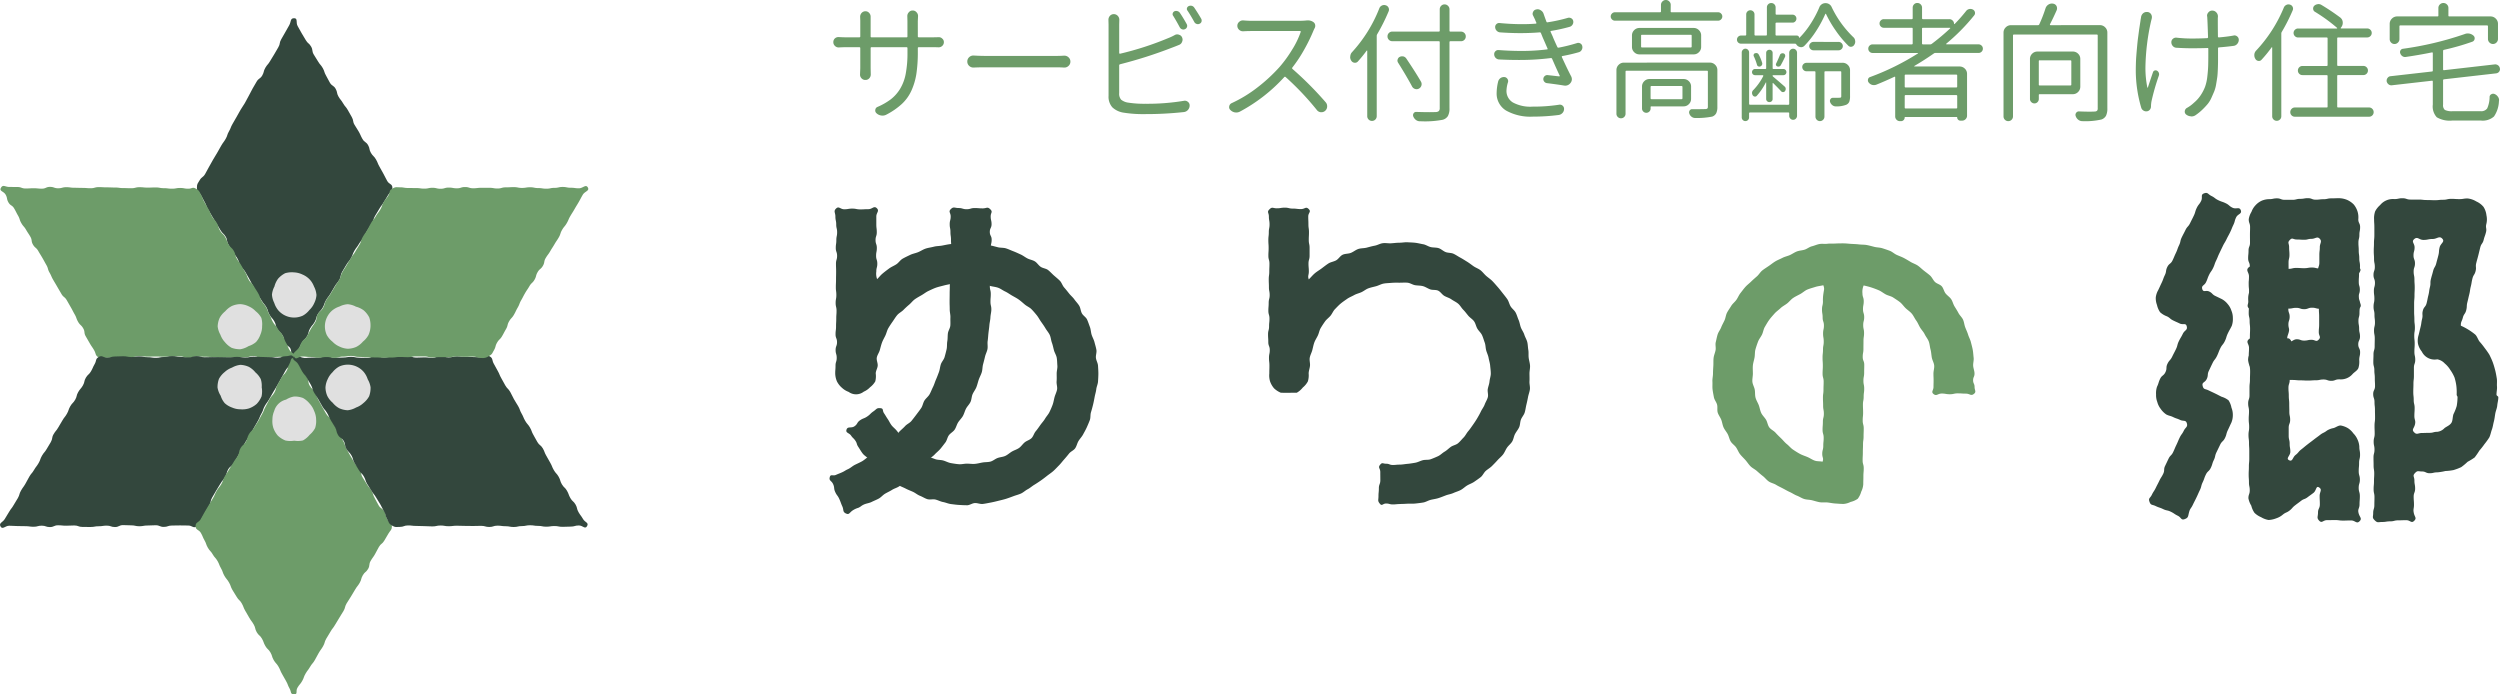
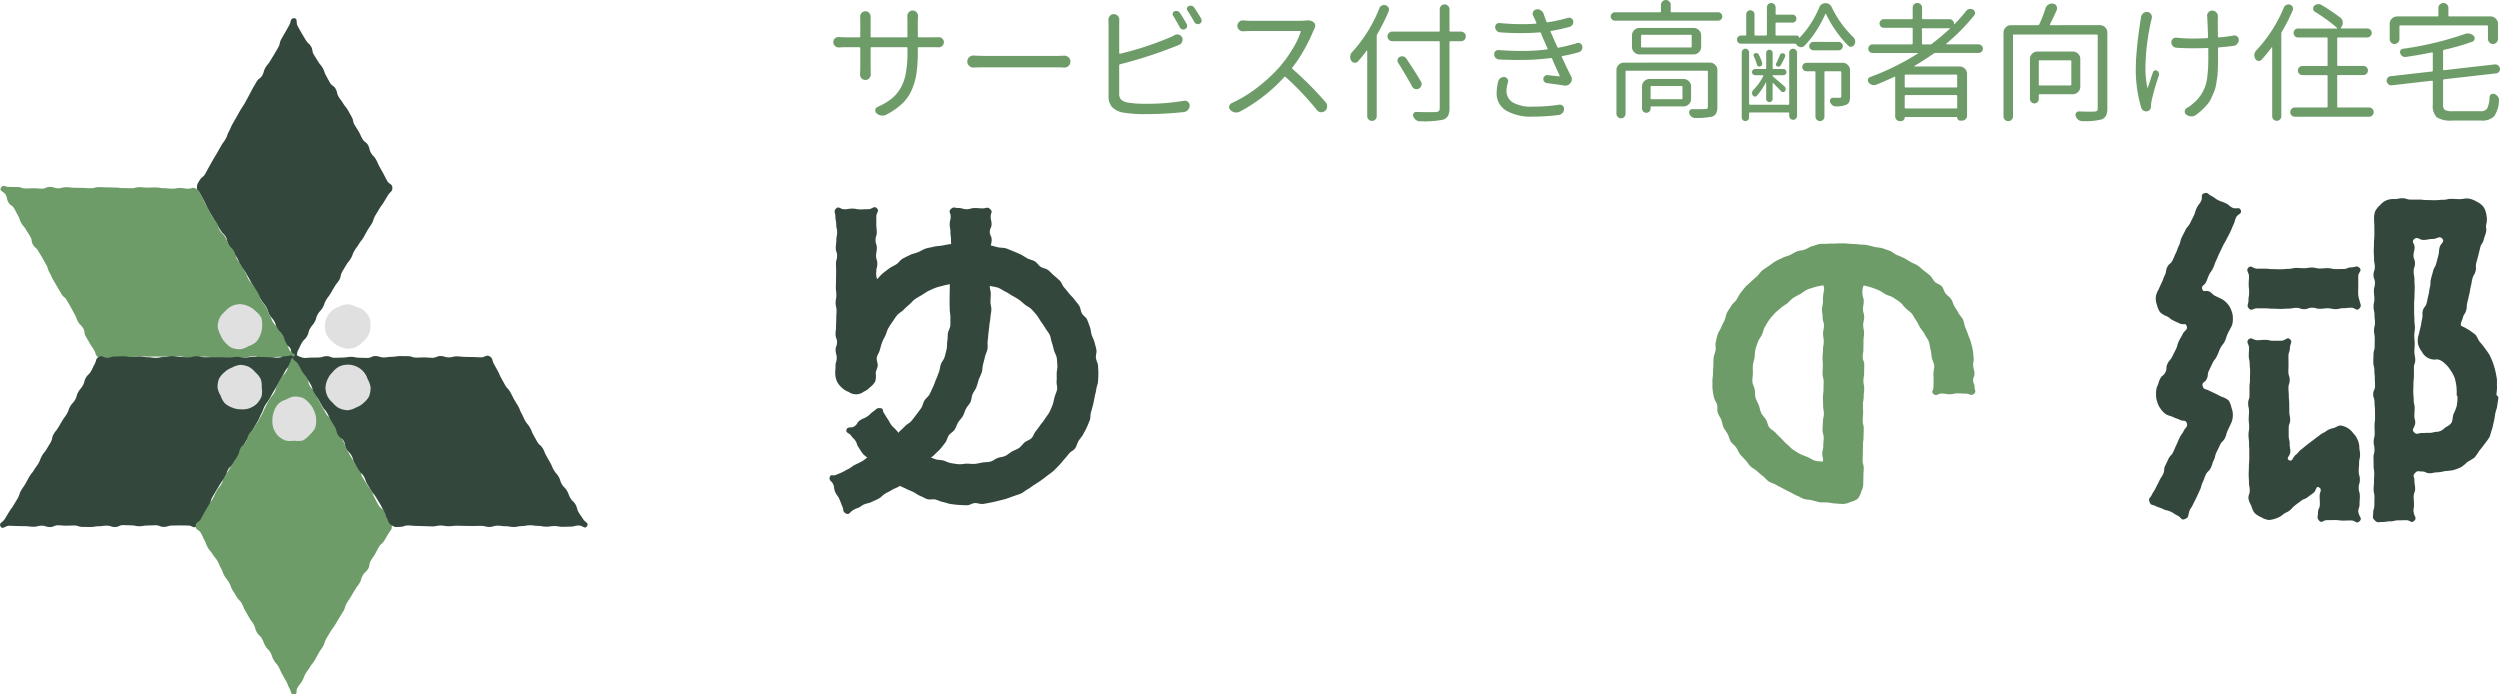
<svg xmlns="http://www.w3.org/2000/svg" width="340" height="94.427" viewBox="0 0 340 94.427">
  <defs>
    <clipPath id="a">
      <rect width="339.763" height="91.949" fill="none" />
    </clipPath>
  </defs>
  <g transform="translate(3094 -2397)">
    <g transform="translate(-3094 2399.477)">
      <g clip-path="url(#a)">
        <path d="M31.9,46.084c.553,0,.285-.484.562-.963s.222-.512.5-.99.421-.4.7-.874.126-.566.4-1.045.363-.43.639-.909.136-.56.413-1.039.393-.413.669-.891.176-.537.453-1.016.344-.44.619-.919.285-.474.562-.953.357-.431.634-.91.1-.583.373-1.063.29-.472.566-.95.361-.43.638-.91.186-.53.463-1.01.337-.443.615-.923.363-.43.639-.909.257-.492.533-.97.324-.451.6-.93.158-.549.434-1.029.3-.469.572-.947.341-.443.619-.923.3-.469.575-.949.592-.436.593-.99-.419-.449-.7-.927-.238-.5-.515-.98-.261-.487-.537-.966-.209-.519-.486-1-.4-.406-.681-.884-.112-.575-.388-1.053-.487-.358-.764-.837-.226-.507-.5-.988-.3-.462-.58-.94-.1-.582-.377-1.061-.268-.483-.545-.962-.361-.43-.638-.91-.35-.436-.626-.916-.109-.575-.386-1.055-.5-.347-.781-.827-.249-.494-.526-.973-.171-.542-.447-1.02-.367-.429-.644-.907-.307-.462-.583-.94-.08-.593-.357-1.074-.439-.386-.715-.864-.291-.473-.568-.952-.265-.489-.543-.969S32.453,0,31.9,0s-.387.48-.664.959-.269.483-.546.963-.271.482-.548.96-.1.579-.38,1.058-.279.477-.556.957-.3.466-.576.945-.367.427-.644.906-.139.559-.416,1.038-.487.357-.764.836-.279.477-.556.956-.238.5-.515.979-.251.494-.527.975-.315.456-.592.934-.267.486-.543.965-.275.48-.552.959-.2.523-.479,1-.171.54-.449,1.02-.33.449-.606.927-.268.484-.545.963-.292.47-.569.95-.265.486-.542.966-.255.492-.532.972-.467.371-.745.851-.37.473-.37,1.028.244.459.52.937.244.5.52.977.192.527.469,1.006.282.477.559.956.3.466.575.945.294.47.57.949.421.4.7.874.09.588.367,1.066.279.477.556.955.371.426.648.9.171.54.446,1.019.394.411.671.89.272.482.549.96.239.5.516.98.236.5.513.98.34.444.616.923.367.427.644.907.155.55.431,1.029.377.421.654.9.128.566.4,1.045.444.383.721.863.075.6.351,1.076.621.334.774.867c.171.593-.113,1,.441,1" transform="translate(8.096 0)" fill="#33473d" />
        <path d="M40.08,39.238c.278-.479-.433-.51-.708-.99s-.211-.517-.487-1-.183-.532-.46-1.012-.384-.417-.661-.9-.374-.423-.651-.9-.2-.522-.48-1-.181-.535-.457-1.013-.354-.436-.631-.914-.182-.533-.459-1.01-.3-.464-.58-.943-.41-.4-.687-.88-.195-.526-.472-1-.278-.479-.553-.957-.333-.449-.609-.927-.132-.563-.408-1.042-.427-.393-.7-.871-.191-.529-.467-1.009-.419-.4-.7-.877-.161-.546-.437-1.025-.377-.421-.654-.9-.209-.519-.486-1-.269-.484-.546-.965-.2-.527-.473-1.008-.208-.53-.688-.808-.487,0-1.039,0-.555-.1-1.108-.1-.552.1-1.105.1-.553-.07-1.106-.07-.553-.1-1.106-.1-.553.022-1.106.022-.553-.054-1.106-.054-.553.139-1.106.139-.553-.021-1.106-.021-.553-.075-1.106-.075-.553-.023-1.105-.023-.553-.032-1.106-.032-.553.15-1.106.15-.553-.044-1.106-.044-.553-.019-1.106-.019-.553-.077-1.106-.077-.553.146-1.108.146-.553-.189-1.106-.189-.553.242-1.108.242-.553-.056-1.106-.056-.553.032-1.106.032-.555-.2-1.108-.2-.555-.009-1.109-.009-.849-.371-1.127.107.35.457.626.936.109.576.386,1.056.5.347.78.826.251.494.527.975.169.54.446,1.019.367.427.644.906.307.462.583.94.08.593.357,1.072.439.386.714.864.291.472.568.95.264.486.54.965.152.55.429,1.031.222.51.5.989.284.474.56.955.281.476.558.955.45.38.728.859.274.482.55.96.254.493.53.973.186.53.463,1.009.414.4.691.88.066.6.343,1.081.275.482.552.962.315.459.592.939.123.691.6.967.585.054,1.137.054.553-.011,1.108-.011.552,0,1.105,0,.553-.086,1.106-.086.553-.122,1.106-.122.553.062,1.106.062.553-.01,1.106-.01.553.019,1.106.019.553-.014,1.106-.014.553-.026,1.106-.026.553.219,1.105.219.553-.2,1.106-.2.553.027,1.106.027.553.039,1.106.039.553.1,1.106.1.553-.006,1.106-.006.553-.026,1.108-.026.553-.019,1.106-.019.553-.168,1.108-.168.553.215,1.106.215.553,0,1.106,0,.555-.109,1.108-.109a2.8,2.8,0,0,1,1.084.12c.644.169.962.443,1.24-.037" transform="translate(0.019 6.897)" fill="#6d9c69" />
        <path d="M39.923,32.253c-.275-.48-.482-.149-1.035-.149s-.553.2-1.106.2-.553-.067-1.105-.067-.553-.029-1.106-.029-.553-.039-1.106-.039-.553.122-1.106.122-.553-.095-1.106-.095-.553.067-1.106.067-.553-.024-1.106-.024-.553-.013-1.106-.013-.553.02-1.105.02-.553-.155-1.106-.155-.553.181-1.106.181-.553-.076-1.106-.076-.553-.107-1.106-.107-.553.123-1.106.123-.553.113-1.108.113-.553-.085-1.106-.085-.553-.11-1.108-.112-.553.089-1.106.089-.553-.107-1.106-.107-.555.032-1.108.032-.555.155-1.109.155-.634-.37-1.115-.093-.279.484-.556.963-.222.51-.5.99-.421.394-.7.873-.125.568-.4,1.046-.364.429-.641.909-.135.56-.411,1.039-.393.411-.669.89-.178.537-.454,1.018-.343.439-.619.917-.285.474-.562.953-.357.433-.634.912-.1.583-.373,1.062-.29.472-.565.95-.363.431-.639.91-.185.532-.462,1.01-.338.444-.615.923-.363.43-.641.91-.257.49-.533.97-.324.451-.6.93-.156.549-.433,1.028-.3.469-.573.949-.341.443-.618.922-.3.469-.575.95S-.2,54.778.073,55.26s.631-.1,1.182-.1.553.044,1.106.044.553.017,1.106.017.553.079,1.106.079.553-.148,1.106-.148.553.191,1.106.191.553-.244,1.106-.244.553.057,1.106.057.553-.032,1.106-.032.553.2,1.106.2.553.007,1.105.007.553-.1,1.106-.1.553-.085,1.106-.085.553.193,1.106.193.553-.264,1.106-.264.553.032,1.106.032.553.123,1.108.123.553-.1,1.106-.1.553-.036,1.108-.036.553.226,1.106.226.553-.186,1.106-.186.555-.016,1.108-.016.555.014,1.109.014.661.411,1.141.135.355-.472.631-.95.271-.483.548-.962.271-.482.548-.96.1-.58.38-1.059.279-.477.556-.956.3-.466.576-.945.367-.427.644-.907.139-.558.416-1.038.487-.355.764-.834.279-.479.556-.957.238-.5.515-.979.251-.494.527-.973.315-.457.592-.936.267-.484.543-.965.274-.48.55-.959.2-.522.479-1,.172-.54.449-1.019.33-.449.606-.929.269-.483.546-.962.292-.472.569-.95.265-.487.542-.966.254-.493.532-.973.345-.421.725-.826c.4-.42.662-.53.386-1.012" transform="translate(0 13.862)" fill="#33473d" />
        <path d="M31.956,32.24c-.553,0-.35.3-.626.78s-.149.553-.426,1.032-.4.406-.681.884-.259.489-.536.969-.138.559-.414,1.038-.381.419-.658.9-.239.5-.516.979-.2.526-.474,1-.254.492-.53.97-.311.459-.588.937-.416.4-.692.877-.148.555-.424,1.033-.441.383-.718.863-.1.578-.381,1.056-.335.446-.612.924-.3.466-.578.945-.311.46-.588.94-.172.54-.449,1.019-.358.433-.635.912-.218.513-.494.992-.3.467-.575.947-.288.473-.566.953-.259.49-.537.97-.7.39-.7.945.449.45.725.929.211.517.487,1,.183.533.46,1.012.383.419.659.9.376.421.652.9.2.522.479,1,.182.535.457,1.013.354.434.631.914.183.532.46,1.01.3.463.579.943.411.4.687.88.2.526.473,1l.553.957c.277.479.331.447.608.927s.132.562.408,1.042.429.391.705.871.191.529.467,1.008.417.4.694.879.161.546.437,1.025.377.421.654.9.209.517.487,1,.268.484.545.965.2.526.474,1.008.066.788.622.79.173-.406.45-.884.361-.43.638-.909.186-.532.463-1.01.338-.444.615-.923.363-.43.639-.909.257-.49.533-.97.324-.451.6-.93.156-.549.433-1.028.3-.469.57-.946.343-.443.619-.922.3-.467.572-.946.3-.463.58-.943.146-.553.423-1.032.315-.457.592-.936.292-.47.569-.95.344-.44.621-.919.149-.553.427-1.033.441-.384.718-.863.066-.6.343-1.079.325-.451.6-.932.248-.494.526-.975.454-.377.731-.857.284-.476.562-.956.473-.466.473-1.021-.353-.447-.629-.926-.109-.576-.386-1.055-.5-.347-.78-.827-.251-.494-.527-.973-.169-.54-.446-1.019-.367-.429-.644-.907-.307-.462-.583-.94-.08-.592-.357-1.072-.439-.386-.715-.863-.29-.472-.566-.95-.264-.486-.54-.965-.152-.552-.429-1.031-.222-.51-.5-.989-.284-.476-.56-.955-.281-.477-.558-.956-.45-.378-.728-.859-.274-.48-.55-.96-.254-.493-.53-.972-.186-.532-.463-1.01-.414-.4-.691-.88-.066-.6-.343-1.081-.275-.48-.552-.96-.419-.391-.583-.92-.089-.8-.644-.8" transform="translate(8.039 13.969)" fill="#6d9c69" />
        <path d="M27.878,32.184c-.278.479.341.52.618,1s.254.493.53.972.371.424.648.9.278.477.555.957.149.553.424,1.032.317.456.593.934.267.486.543.965.373.424.649.9.226.507.5.986.3.466.576.945.123.568.4,1.046.506.347.783.826.086.589.363,1.068.4.406.681.884.148.553.424,1.033.3.469.572.947.416.4.692.879.171.54.449,1.02.314.457.591.936.355.434.632.913.3.467.576.946.242.5.519.98.139.56.416,1.041.173.579.654.856.512.181,1.065.181.553-.2,1.106-.2.553.067,1.106.067.553.027,1.106.027.553.04,1.106.04.553-.122,1.106-.122.553.095,1.107.095.553-.067,1.106-.067.553.024,1.106.024.553.013,1.106.013.552-.02,1.105-.02.553.153,1.106.153.553-.179,1.106-.179.553.076,1.106.076.553.107,1.106.107.553-.123,1.106-.123.553-.113,1.106-.113.555.085,1.108.085.553.11,1.106.11.555-.089,1.108-.089.553.107,1.106.107.553-.03,1.108-.03.555-.155,1.109-.155.84.568,1.118.087-.277-.49-.553-.969-.331-.447-.608-.926-.132-.563-.408-1.042-.427-.391-.7-.871-.191-.529-.467-1.008-.417-.4-.694-.877-.161-.546-.437-1.025-.377-.421-.654-.9-.209-.517-.486-1-.268-.484-.545-.963-.195-.526-.472-1-.457-.374-.734-.853-.264-.487-.54-.966-.192-.527-.469-1.008-.368-.426-.645-.906-.215-.515-.492-.993-.191-.529-.467-1.009-.3-.467-.573-.947-.229-.506-.506-.985-.4-.41-.674-.89-.258-.49-.536-.97-.212-.516-.489-1-.257-.492-.535-.973-.08-.731-.56-1.008-.6.138-1.151.138-.553-.044-1.106-.044-.553-.019-1.105-.019-.553-.077-1.106-.077-.553.146-1.106.146-.553-.189-1.106-.189-.553.242-1.106.242-.553-.056-1.106-.056-.553.032-1.106.032-.553-.2-1.106-.2-.553-.009-1.106-.009-.553.1-1.105.1-.553.085-1.106.085-.553-.193-1.106-.193-.553.262-1.106.262-.553-.03-1.106-.03S36.253,32.2,35.7,32.2s-.553.1-1.106.1-.555.036-1.108.036-.553-.228-1.106-.228-.553.188-1.108.188-.553.016-1.106.016-.592.122-1.129-.017c-.626-.162-.879-.6-1.157-.116" transform="translate(12.049 13.85)" fill="#33473d" />
-         <path d="M27.951,39.161c.275.48.532-.05,1.085-.05s.553.06,1.106.06.552.1,1.105.1.553-.09,1.106-.09.553.116,1.106.116.553-.176,1.106-.176.553-.087,1.106-.087.553.129,1.106.129.553.064,1.106.064.553.009,1.106.009.553.036,1.105.036.553-.024,1.106-.024.553-.075,1.106-.075.553.027,1.106.027.553-.11,1.106-.11.553,0,1.107,0,.553.149,1.108.149.553-.046,1.106-.046.553.011,1.108.011.553-.109,1.107-.109.553.057,1.106.057.555-.027,1.108-.027.555.176,1.109.176a1.39,1.39,0,0,0,1.042-.247c.479-.277.417-.32.694-.8s.149-.553.426-1.032.4-.4.681-.884.259-.489.536-.967.138-.56.414-1.039.381-.419.658-.9.239-.5.516-.979.2-.526.474-1,.254-.492.53-.97.311-.459.588-.937.416-.4.692-.877.148-.555.424-1.033.441-.383.718-.863.1-.578.381-1.056.335-.446.612-.924.3-.466.578-.945.311-.46.588-.94.172-.54.449-1.019.358-.433.635-.912.218-.513.5-.992.3-.467.573-.947.29-.473.566-.953.259-.49.537-.97.965-.525.688-1-.659.118-1.211.118-.553-.076-1.106-.076-.553-.107-1.106-.107-.553.123-1.106.123-.553.113-1.106.113-.553-.085-1.107-.085-.553-.11-1.106-.11-.553.089-1.106.089-.553-.107-1.106-.107-.553.03-1.106.03-.553.155-1.105.155-.553-.093-1.106-.093H53.392c-.553,0-.553.064-1.106.064s-.553-.168-1.106-.168-.553.173-1.106.173-.553-.1-1.108-.1-.553.162-1.106.162-.553-.133-1.108-.133-.553.115-1.106.115-.553-.077-1.106-.077-.555-.01-1.108-.01-.555-.093-1.109-.093-.562-.086-1.043.191-.241.424-.516.9-.363.43-.639.909-.185.532-.462,1.01-.338.444-.615.923-.363.43-.639.909-.257.49-.533.97-.324.451-.6.93-.156.549-.433,1.028-.3.467-.572.946-.341.443-.618.922-.3.467-.573.946-.3.463-.579.943-.146.553-.423,1.032-.317.457-.593.936-.291.47-.568.95-.345.44-.622.919-.149.553-.426,1.032-.441.386-.718.864-.066.6-.343,1.079-.327.451-.6.93-.249.5-.526.976-.454.377-.731.857-.162.533-.545.933c-.416.436-.725.549-.449,1.031" transform="translate(12.065 6.899)" fill="#6d9c69" />
-         <path d="M31.86,27.15a2.941,2.941,0,0,1-.3,1.137,2.86,2.86,0,0,1-.659.943,3.017,3.017,0,0,1-.9.773,2.848,2.848,0,0,1-3.324-.708,3,3,0,0,1-.562-1.023,2.912,2.912,0,0,1-.311-1.121,2.9,2.9,0,0,1,.335-1.109,3.086,3.086,0,0,1,.5-1.065,3.234,3.234,0,0,1,.965-.748,3.271,3.271,0,0,1,1.211-.11,2.966,2.966,0,0,1,1.137.29,2.906,2.906,0,0,1,.957.649,2.873,2.873,0,0,1,.609.975,2.939,2.939,0,0,1,.333,1.119" transform="translate(11.183 10.448)" fill="#e0e0e0" />
        <path d="M37.013,30.158a3.1,3.1,0,0,1-.274,1.167,3,3,0,0,1-.755.894,2.933,2.933,0,0,1-.909.722,3,3,0,0,1-1.152.252,2.965,2.965,0,0,1-1.135-.3,2.87,2.87,0,0,1-.945-.661,3.041,3.041,0,0,1-.773-.9,2.844,2.844,0,0,1,.711-3.324,3.006,3.006,0,0,1,1.022-.562,2.905,2.905,0,0,1,1.119-.311,2.887,2.887,0,0,1,1.111.335,3.043,3.043,0,0,1,1.063.506,3.215,3.215,0,0,1,.75.963,3.273,3.273,0,0,1,.166,1.211" transform="translate(13.375 11.76)" fill="#e0e0e0" />
        <path d="M37.016,35.967a3.223,3.223,0,0,1-.2,1.2,3.136,3.136,0,0,1-.78.917,2.913,2.913,0,0,1-.992.6,3.007,3.007,0,0,1-1.125.373,3.1,3.1,0,0,1-1.167-.274,3,3,0,0,1-.894-.755,2.933,2.933,0,0,1-.722-.909,3.011,3.011,0,0,1-.252-1.152,2.94,2.94,0,0,1,.3-1.135,2.866,2.866,0,0,1,.659-.945,3.041,3.041,0,0,1,.9-.773,2.848,2.848,0,0,1,3.324.709,2.989,2.989,0,0,1,.562,1.023,3.022,3.022,0,0,1,.394,1.119" transform="translate(13.381 14.261)" fill="#e0e0e0" />
        <path d="M26.7,30.164a2.841,2.841,0,0,1-.239,1.125,2.918,2.918,0,0,1-.595,1,2.9,2.9,0,0,1-1.013.553,3.021,3.021,0,0,1-1.108.424,3.223,3.223,0,0,1-1.2-.2,3.157,3.157,0,0,1-.917-.78,2.913,2.913,0,0,1-.6-.992,3.015,3.015,0,0,1-.373-1.125A3.1,3.1,0,0,1,20.925,29a3,3,0,0,1,.755-.894,2.933,2.933,0,0,1,.909-.722,3.011,3.011,0,0,1,1.152-.252,2.965,2.965,0,0,1,1.135.3,2.87,2.87,0,0,1,.945.661,3.041,3.041,0,0,1,.773.9,3.115,3.115,0,0,1,.1,1.181" transform="translate(8.948 11.754)" fill="#e0e0e0" />
        <path d="M26.655,35.978a3.228,3.228,0,0,1-.026,1.2,3.242,3.242,0,0,1-.664,1.026,3.191,3.191,0,0,1-1.048.612,3.072,3.072,0,0,1-1.174.122,2.841,2.841,0,0,1-1.125-.239,2.918,2.918,0,0,1-1-.595,2.9,2.9,0,0,1-.552-1.013,3,3,0,0,1-.426-1.108,3.2,3.2,0,0,1,.2-1.2,3.131,3.131,0,0,1,.778-.917,2.913,2.913,0,0,1,.992-.6,3.016,3.016,0,0,1,1.125-.373,3.094,3.094,0,0,1,1.167.274,3,3,0,0,1,.894.755,2.933,2.933,0,0,1,.722.909,2.964,2.964,0,0,1,.128,1.152" transform="translate(8.945 14.25)" fill="#e0e0e0" />
        <path d="M31.791,38.993a3.116,3.116,0,0,1-.13,1.182,3.079,3.079,0,0,1-.748.926,3.1,3.1,0,0,1-.914.771,3.178,3.178,0,0,1-1.192.032,3.191,3.191,0,0,1-1.194-.026,3.253,3.253,0,0,1-1.028-.662,3.22,3.22,0,0,1-.611-1.049,3.041,3.041,0,0,1-.123-1.174,2.866,2.866,0,0,1,.239-1.125,2.2,2.2,0,0,1,1.61-1.549,3.012,3.012,0,0,1,1.106-.423,3.247,3.247,0,0,1,1.2.2,3.2,3.2,0,0,1,.919.78,2.932,2.932,0,0,1,.6.992,2.889,2.889,0,0,1,.268,1.125" transform="translate(11.2 15.553)" fill="#e0e0e0" />
        <path d="M180.274,56.8c-.36,0-.714-.037-1.069-.057s-.707-.1-1.059-.14-.727.027-1.078-.036-.694-.179-1.041-.265-.727-.067-1.068-.175-.648-.324-.982-.451-.631-.341-.956-.487-.631-.327-.946-.493-.639-.311-.945-.5-.691-.251-.985-.454-.513-.51-.8-.73-.549-.456-.816-.692-.615-.391-.869-.645-.443-.568-.681-.836-.506-.51-.727-.791-.341-.635-.545-.932-.545-.5-.731-.806-.244-.684-.41-1-.419-.592-.566-.92-.183-.7-.311-1.032-.373-.631-.48-.973,0-.738-.09-1.086-.367-.652-.431-1-.139-.708-.182-1.065,0-.722-.021-1.081.079-.717.079-1.078.026-.712.047-1.066-.007-.718.036-1.071.2-.691.267-1.043-.062-.742.024-1.089.149-.708.255-1.051.357-.635.484-.969.314-.642.46-.967.171-.714.337-1.031.383-.609.568-.916.492-.53.7-.824.335-.639.556-.919.431-.572.669-.84.533-.479.787-.732.526-.479.794-.717.449-.578.731-.8.591-.408.886-.612.576-.433.883-.618.648-.311.966-.476.679-.231,1.006-.378.619-.365.955-.493.705-.133,1.048-.241.636-.371.985-.457.684-.248,1.036-.311.728.009,1.085-.036.715-.01,1.075-.03.709-.024,1.069-.024.712.047,1.068.069.712.029,1.066.072.719.022,1.069.086.7.166,1.043.252.725.076,1.065.182.687.224,1.021.35.609.4.934.55.667.264.983.43.621.353.927.537.666.29.96.492.552.466.833.687.576.431.843.668.406.611.659.864.691.333.929.6.3.685.52.967.55.482.754.774.274.677.46.983.378.6.545.919.469.569.616.894.172.707.3,1.042.285.656.391,1,.292.665.378,1.013.188.7.252,1.052.079.717.122,1.075-.086.725-.064,1.084.182.708.182,1.068c0,.456-.191.456-.191.91s.2.457.2.912.274.639-.076.929c-.418.35-.56-.023-1.106-.023s-.546-.037-1.092-.037-.546.12-1.092.12-.548-.095-1.1-.095-.705.407-1.125.056c-.35-.291.006-.493.006-.947s.013-.457.013-.912-.02-.457-.02-.913c0-.37.138-.748.1-1.112s-.261-.715-.325-1.075-.075-.738-.172-1.094-.113-.747-.242-1.088-.391-.644-.55-.973-.434-.6-.623-.914-.318-.664-.536-.962-.363-.656-.6-.933-.563-.486-.83-.74-.476-.582-.764-.811-.611-.427-.917-.631-.7-.259-1.028-.434-.611-.419-.95-.563-.684-.275-1.036-.388-.658-.183-1.019-.267a2.106,2.106,0,0,0-.163,1.063c0,.54.173.54.173,1.081s-.1.542-.1,1.082.162.54.162,1.081-.133.542-.133,1.082.115.539.115,1.082-.077.54-.077,1.079-.009.542-.009,1.084-.095.539-.095,1.081.209.542.209,1.082-.014.539-.014,1.082-.1.537-.1,1.079.106.542.106,1.081-.072.542-.072,1.081-.1.542-.1,1.084.023.539.023,1.081-.054.542-.054,1.081.139.542.139,1.084-.021.542-.021,1.082-.076.54-.076,1.084-.023.539-.023,1.081-.03.54-.03,1.084.15.539.15,1.081-.046.542-.046,1.084-.017.543-.017,1.085a2.651,2.651,0,0,1-.279,1.016,2.814,2.814,0,0,1-.473.963,2.816,2.816,0,0,1-.98.433,2.555,2.555,0,0,1-1,.274m-2.689-29.748c-.361.083-.783.128-1.132.241s-.721.206-1.058.35-.621.423-.945.6-.664.331-.97.535-.533.515-.821.744-.632.39-.9.646-.585.467-.828.744-.5.556-.717.854-.4.632-.589.949-.228.714-.388,1.046-.413.623-.543.969-.252.7-.351,1.053-.057.741-.123,1.105-.191.712-.225,1.082,0,.735,0,1.105-.1.75-.066,1.114.257.711.321,1.069.014.752.112,1.105.312.677.441,1.019.175.728.334,1.056.456.592.645.906.224.738.44,1.035.613.457.856.732.506.523.771.78.489.548.777.778.523.536.83.741.622.408.946.583.687.282,1.026.427.652.377,1,.492.679.06,1.041.142c.183-.513-.04-.522-.04-1.066s.14-.545.14-1.091.054-.546.054-1.089-.151-.548-.151-1.091.043-.548.043-1.091.133-.546.133-1.094-.1-.543-.1-1.091-.024-.543-.024-1.089.072-.546.072-1.089.023-.548.023-1.091-.145-.546-.145-1.091.034-.546.034-1.091-.037-.546-.037-1.092.06-.545.06-1.089.1-.546.1-1.092-.089-.546-.089-1.094.115-.545.115-1.089-.175-.546-.175-1.092-.087-.546-.087-1.091.128-.546.128-1.092a5.4,5.4,0,0,1,.066-1.086c.075-.562.169-.6-.014-1.118" transform="translate(70.403 9.257)" fill="#6d9c69" />
        <path d="M97.187,58.465c-.364,0-.732-.021-1.092-.043s-.728-.073-1.086-.118-.705-.209-1.061-.274-.682-.251-1.033-.338-.767.05-1.112-.056-.659-.324-1-.456-.621-.386-.95-.537-.668-.271-.988-.44-.669-.284-.979-.473-.668-.308-.965-.516-.51-.532-.794-.757-.525-.493-.794-.737-.639-.38-.893-.638-.381-.635-.619-.909-.588-.453-.81-.741-.4-.609-.6-.909c-.255-.377-.138-.457-.393-.834s-.333-.325-.588-.7-.751-.347-.625-.783c.152-.526.632-.169,1.085-.477s.311-.513.764-.82.519-.208.972-.513.4-.393.849-.7.416-.486.96-.431c.453.046.225.314.48.692s.234.391.489.768.218.4.473.781c.2.3.527.526.755.807s.444.585.7.846.6.426.877.662.5.546.791.76.562.483.876.668.632.387.962.543.688.272,1.031.4.737.09,1.089.186.682.29,1.042.354.724.122,1.088.153.732-.076,1.1-.076.721.06,1.075.03.707-.129,1.056-.189.732-.03,1.075-.122.636-.368.972-.49.718-.133,1.042-.284.593-.411.9-.591.671-.279.963-.484.493-.532.767-.761.678-.324.932-.576.34-.661.57-.934.427-.563.634-.857.459-.548.638-.857.444-.578.6-.9.305-.656.429-.995.173-.7.267-1.046.277-.677.338-1.031-.095-.735-.063-1.1.011-.705.011-1.068.123-.721.093-1.075-.026-.727-.087-1.076-.287-.672-.378-1.018-.159-.7-.281-1.032-.14-.724-.291-1.048-.407-.6-.586-.91-.394-.6-.6-.894-.37-.621-.6-.9-.46-.558-.714-.81-.615-.391-.89-.622-.535-.472-.827-.679-.612-.365-.922-.545-.6-.4-.922-.549-.618-.387-.956-.509-.708-.148-1.055-.239-.675-.285-1.029-.347-.731.066-1.091.033-.708.043-1.069.043-.718-.115-1.072-.083-.725.014-1.076.076-.711.133-1.055.226-.707.169-1.042.291-.666.287-.989.437-.612.387-.922.566-.628.35-.92.556-.509.51-.783.74-.532.469-.784.724-.6.414-.836.691-.414.586-.621.881-.408.591-.589.9-.247.677-.4,1-.34.629-.463.967-.2.681-.3,1.029-.344.658-.406,1.012.153.74.123,1.1-.267.7-.267,1.061a2.841,2.841,0,0,1-.064,1.071,2.747,2.747,0,0,1-.712.8,2.581,2.581,0,0,1-.85.595,1.706,1.706,0,0,1-2.058.034A2.713,2.713,0,0,1,80.2,42.5a2.866,2.866,0,0,1-.681-.857,2.941,2.941,0,0,1-.244-1.088c0-.533.042-.533.042-1.066s.161-.533.161-1.068-.149-.532-.149-1.068.191-.532.191-1.066-.2-.535-.2-1.066.067-.535.067-1.069.029-.533.029-1.068.039-.532.039-1.065-.122-.535-.122-1.068.095-.535.095-1.066-.067-.535-.067-1.069.024-.532.024-1.066.013-.535.013-1.068-.02-.535-.02-1.069.153-.533.153-1.068-.179-.535-.179-1.068.076-.535.076-1.069.107-.532.107-1.068-.123-.535-.123-1.066S79.3,19.739,79.3,19.2s-.29-.715.093-1.088.565.1,1.111.1.546-.089,1.092-.089.546.107,1.092.107.548-.03,1.094-.03.761-.512,1.152-.13-.069.592-.069,1.125V20.27c0,.536.064.536.064,1.069s-.168.533-.168,1.068.175.532.175,1.066-.1.535-.1,1.068S85,25.075,85,25.61s-.135.533-.135,1.068a2.127,2.127,0,0,0,.11,1.036c.272-.261.437-.5.725-.745s.592-.472.9-.7.665-.363.982-.569.535-.579.864-.767.678-.348,1.019-.513.73-.229,1.081-.371.672-.37,1.032-.489.745-.159,1.112-.257.755-.082,1.128-.153.737-.155,1.114-.2.751-.029,1.131-.054.747-.173,1.128-.173c.36,0,.721.033,1.076.053s.709.129,1.062.171.705.119,1.056.185.692.169,1.038.252.734.039,1.075.146.668.267,1,.393.659.282.985.429.612.376.927.542.7.214,1.008.4.5.539.8.744.727.221,1.008.441.525.5.793.735.553.463.806.717.35.652.588.92.456.545.677.824.51.509.714.8.47.549.655.857.193.708.36,1.026.56.523.708.849.258.675.386,1.012.128.714.235,1.056.3.658.388,1.009.2.692.262,1.048-.107.738-.064,1.1.261.692.282,1.051.049.717.049,1.076-.026.725-.047,1.079-.2.705-.239,1.056-.158.7-.222,1.048-.13.7-.215,1.045-.176.687-.282,1.028-.034.745-.161,1.079-.271.671-.417.995-.331.641-.5.956-.434.578-.619.884-.249.694-.453.988-.612.437-.833.72-.449.548-.685.816-.447.553-.7.807-.489.517-.757.755-.568.429-.848.649-.558.439-.853.642-.588.4-.894.585-.572.434-.89.6-.586.434-.913.582-.685.231-1.02.358-.672.252-1.015.36-.692.185-1.042.272-.7.175-1.049.239-.705.145-1.062.186-.728-.142-1.088-.12-.705.3-1.065.3" transform="translate(34.314 7.771)" fill="#33473d" />
-         <path d="M138.2,58.288c-.454,0-.454.046-.91.046s-.456-.123-.912-.123-.543.391-.836.042c-.35-.419-.2-.483-.2-1.029s.053-.546.053-1.092.2-.546.2-1.092-.007-.548-.007-1.1-.364-.588-.014-1.009c.291-.35.353-.132.807-.132s.456.171.912.171.456-.047.912-.047c.361,0,.721-.076,1.075-.106s.714-.092,1.064-.153.675-.248,1.019-.34.748-.013,1.082-.135.676-.265,1-.416.583-.436.893-.615.556-.447.848-.652.7-.259.975-.489.5-.523.751-.775.4-.593.635-.867.427-.562.634-.856.4-.579.582-.889.355-.611.507-.934.39-.608.513-.946.338-.648.431-1-.07-.745-.009-1.1.206-.685.238-1.045.175-.709.175-1.071-.057-.724-.087-1.078-.152-.707-.214-1.058-.236-.678-.328-1.022-.075-.724-.2-1.059-.216-.691-.368-1.013-.456-.57-.635-.879-.238-.7-.443-.992-.549-.48-.78-.754-.437-.565-.689-.817-.424-.6-.7-.831-.618-.378-.912-.585-.655-.294-.965-.474-.517-.558-.841-.709-.751-.056-1.089-.179-.635-.343-.982-.436-.711-.067-1.066-.129-.678-.307-1.038-.338-.719,0-1.081,0-.725-.011-1.079.02-.728.034-1.079.1-.682.264-1.025.357-.7.162-1.038.284-.621.371-.943.522-.689.224-1,.4-.661.305-.953.51-.6.41-.876.639-.523.5-.777.758-.381.622-.612.9-.54.486-.747.78-.407.595-.588.9-.232.685-.386,1.01-.36.622-.483.96-.181.691-.274,1.038-.282.671-.345,1.026.066.727.034,1.086-.182.7-.182,1.065a2.82,2.82,0,0,1-.109,1.069,2.79,2.79,0,0,1-.684.828,2.838,2.838,0,0,1-.818.709,101.889,101.889,0,0,1-2.163.006,3,3,0,0,1-.93-.6,2.926,2.926,0,0,1-.548-.953,2.78,2.78,0,0,1-.1-1.061c0-.533.016-.533.016-1.068s-.06-.533-.06-1.066.106-.535.106-1.068-.2-.535-.2-1.068-.034-.533-.034-1.068.139-.533.139-1.068.054-.533.054-1.066-.15-.533-.15-1.066.043-.535.043-1.068.133-.533.133-1.066-.1-.535-.1-1.068-.024-.535-.024-1.068.072-.535.072-1.068.023-.535.023-1.068-.145-.535-.145-1.069.033-.533.033-1.068-.037-.535-.037-1.068.062-.535.062-1.068.1-.535.1-1.069-.09-.535-.09-1.069-.305-.6.077-.979.457-.139,1-.139.546-.089,1.092-.089.546.129,1.092.129.548.066,1.1.066.656-.394,1.048-.011-.056.486-.056,1.02.024.533.024,1.068.075.533.075,1.068-.027.533-.027,1.068.11.533.11,1.066,0,.535,0,1.068-.148.535-.148,1.068.046.536.046,1.071-.181.573-.01,1.079c.272-.261.533-.585.821-.828s.623-.436.926-.662.6-.464.917-.671.73-.248,1.059-.433.542-.595.883-.758.775-.116,1.127-.258.654-.41,1.013-.529.761-.083,1.128-.179.724-.2,1.1-.269.718-.29,1.1-.338.762.039,1.142.014.75-.079,1.131-.079c.36,0,.725-.08,1.079-.059s.727.027,1.079.07.712.138,1.064.2.671.3,1.016.383.735.039,1.075.145.618.4.952.532.741.082,1.066.229.622.365.939.533.615.368.92.553.585.413.879.616.655.32.937.54.5.525.765.761.575.436.827.688.483.532.721.8.457.552.678.834.451.558.655.853.268.677.453.982.517.527.685.844.255.672.4,1,.183.694.311,1.029.36.628.467.97.312.658.4,1.006.079.718.143,1.072.007.72.052,1.076.162.7.183,1.059-.076.714-.076,1.074.021.714,0,1.069.1.731.057,1.084-.189.7-.254,1.051-.139.7-.225,1.049-.122.711-.228,1.052-.381.625-.509.957-.1.732-.251,1.058-.394.6-.56.92-.2.711-.388,1.018-.5.536-.7.83-.325.654-.546.935-.513.51-.75.777-.492.523-.744.777-.578.429-.844.666-.411.628-.692.849-.585.427-.879.631-.651.318-.957.5-.569.454-.887.622-.674.262-1,.41-.694.193-1.029.321-.662.264-1,.371-.7.149-1.046.235-.666.3-1.021.361-.711.1-1.068.139-.717,0-1.076.023-.711.039-1.071.039" transform="translate(52.131 7.79)" fill="#33473d" />
        <path d="M80.951,59.58c-.492-.238-.277-.472-.5-.969s-.188-.515-.413-1.012-.33-.45-.555-.949-.06-.573-.285-1.071-.6-.437-.45-.965c.122-.439.414-.1.828-.287s.426-.165.84-.353.391-.242.807-.43c.333-.149.606-.42.929-.583s.659-.305.975-.483.579-.443.886-.635.682-.284.979-.49.565-.46.853-.681.649-.354.927-.588.549-.482.816-.728.37-.661.625-.92.539-.483.781-.752.632-.416.861-.7.453-.575.671-.866.444-.58.648-.881.251-.705.44-1.013.52-.539.7-.857.3-.665.466-.99.259-.682.406-1.015.272-.672.4-1.012.148-.715.262-1.061.41-.632.509-.982.191-.7.274-1.058.029-.735.095-1.094.033-.725.083-1.085.3-.694.33-1.056-.006-.73.011-1.092-.093-.725-.093-1.089c0-.527-.019-.527-.019-1.055s.01-.526.01-1.053.019-.527.019-1.053.11-.527.11-1.055.112-.527.112-1.053-.247-.527-.247-1.055.1-.527.1-1.055.129-.527.129-1.055-.042-.527-.042-1.055-.075-.527-.075-1.055-.1-.527-.1-1.055.132-.529.132-1.056-.351-.641.029-1.008.5-.138,1.045-.138.546.162,1.092.162.546-.159,1.094-.159.546.044,1.094.044.631-.267,1.025.113.062.454.062.982.12.527.12,1.053-.239.527-.239,1.055.252.526.252,1.053-.119.527-.119,1.055.1.527.1,1.055-.2.527-.2,1.055.043.527.043,1.055-.026.526-.026,1.053-.046.527-.046,1.055.128.527.128,1.055-.042.529-.042,1.058.119.527.119,1.056c0,.361-.112.72-.126,1.079s-.116.714-.143,1.072-.086.711-.126,1.068-.053.717-.106,1.072.04.737-.026,1.091-.255.684-.334,1.033-.173.7-.265,1.045-.07.73-.176,1.074-.291.664-.408,1-.195.7-.325,1.032-.373.625-.516.956-.132.731-.287,1.056-.439.586-.606.906-.248.685-.426,1-.457.566-.648.871-.271.684-.472.982-.575.477-.787.768-.259.705-.482.989-.437.578-.669.853-.529.5-.773.764-.569.451-.821.708-.517.5-.78.744-.484.533-.755.771-.612.387-.892.615-.434.609-.722.827-.56.459-.856.665-.672.292-.976.487-.635.337-.946.52-.548.492-.864.665-.656.3-.979.462-.7.192-1.032.341c-.414.188-.374.277-.79.463a2.728,2.728,0,0,0-.818.4c-.391.3-.424.563-.834.364" transform="translate(34.105 7.782)" fill="#33473d" />
-         <path d="M225.684,41.716c-.527,0-.527.2-1.056.2s-.527-.181-1.055-.181-.527.106-1.056.106-.527.039-1.055.039-.529-.029-1.056-.029-.527-.052-1.055-.052-.529,0-1.056,0-.529.036-1.058.036-.529.069-1.058.069a4.173,4.173,0,0,1-1.971-.846,2.842,2.842,0,0,1-.568-.919,2.876,2.876,0,0,1-.324-1.052c0-.532.181-.532.181-1.063s0-.532,0-1.063.063-.532.063-1.063.024-.532.024-1.063-.06-.53-.06-1.062-.125-.532-.125-1.063.036-.53.036-1.062-.09-.532-.09-1.065.132-.53.132-1.062-.046-.532-.046-1.063.123-.533.123-1.065-.007-.532-.007-1.063-.226-.533-.226-1.065.053-.532.053-1.063.2-.532.2-1.065-.007-.532-.007-1.063.017-.533.017-1.066-.181-.533-.181-1.066a2.682,2.682,0,0,1,.368-1,2.561,2.561,0,0,1,.533-.88,2.638,2.638,0,0,1,.838-.632,2.682,2.682,0,0,1,1.039-.221c.527,0,.527-.11,1.056-.11s.527.2,1.055.2h1.056c.527,0,.527-.132,1.055-.132s.529-.092,1.056-.092.527.206,1.055.206.529-.064,1.056-.064.529-.118,1.058-.118.529-.02,1.058-.02a2.986,2.986,0,0,1,1.092.228,2.947,2.947,0,0,1,.912.632,2.875,2.875,0,0,1,.513.962,2.687,2.687,0,0,1,.1,1.042c0,.532.247.532.247,1.063s-.1.532-.1,1.063-.13.532-.13,1.063.042.532.042,1.063.074.532.074,1.062.1.532.1,1.063-.132.532-.132,1.063-.049.532-.049,1.063.156.532.156,1.063-.162.532-.162,1.063.159.532.159,1.063-.044.533-.044,1.065-.14.532-.14,1.063.092.533.092,1.065.12.532.12,1.063-.239.532-.239,1.065.252.532.252,1.065-.119.533-.119,1.066a2.929,2.929,0,0,1-.112,1.089c-.139.334-.507.527-.76.78a2.108,2.108,0,0,1-1.868.751m-6.854-5.274c.348.364.586-.171,1.091-.171s.5.181,1.009.181.5-.106,1.01-.106.619.343.97-.021c.364-.38.013-.487.013-1.013s.05-.525.05-1.051,0-.526,0-1.052-.036-.526-.036-1.052-.069-.526-.069-1.052.087-.526.087-1.053S222.9,29.525,222.9,29s.04-.526.04-1.052-.116-.527-.116-1.053.181-.526.181-1.052,0-.526,0-1.052.063-.527.063-1.055.35-.767-.014-1.148c-.348-.364-.6.017-1.107.017s-.5.126-1.009.126-.5-.036-1.01-.036-.585-.307-.935.059c-.365.378-.1.453-.1.979s.046.526.046,1.052-.123.526-.123,1.052.006.526.006,1.051.226.527.226,1.053-.052.526-.052,1.052-.2.526-.2,1.052.006.527.006,1.053-.016.526-.016,1.052.181.526.181,1.052-.171.527-.171,1.053.175.525.049,1.036c-.145.588-.371.77-.007,1.151" transform="translate(92.426 7.4)" fill="#33473d" />
        <path d="M228.46,29.284c-.373.383-.543-.123-1.076-.123s-.535.067-1.069.067-.535.126-1.068.126-.535-.113-1.069-.113-.535.067-1.069.067-.535-.146-1.069-.146-.535.2-1.069.2-.535-.181-1.069-.181-.535.106-1.069.106-.535.039-1.069.039-.535-.029-1.069-.029-.535-.052-1.069-.052-.536,0-1.072,0-.707.414-1.082.032-.073-.556-.073-1.1.089-.548.089-1.094-.059-.546-.059-1.092.039-.548.039-1.094-.46-.794-.077-1.185.626.14,1.16.14h1.069c.535,0,.535.063,1.068.063s.535.023,1.069.023.535-.059,1.069-.059.535-.126,1.069-.126.535.036,1.069.036.535-.09,1.069-.09.535.132,1.069.132.535-.046,1.069-.046.535.123,1.069.123.535-.006,1.069-.006.536-.226,1.072-.226.75-.307,1.125.075-.178.6-.178,1.145.007.546.007,1.092-.017.546-.017,1.092a3.478,3.478,0,0,0,.179,1.085c.125.575.347.722-.036,1.114" transform="translate(92.392 10.21)" fill="#33473d" />
        <path d="M228.491,55.259c-.381.393-.59-.119-1.137-.119s-.546.021-1.092.021-.546-.072-1.094-.072-.546.013-1.094.013-.676.472-1.056.077-.165-.53-.165-1.1.251-.568.251-1.135-.03-.568-.03-1.135.4-.854-.079-1.16c-.427-.274-.35.421-.75.734s-.414.3-.816.606-.5.186-.9.5-.41.3-.811.613-.341.391-.744.7-.48.212-.881.526a2.6,2.6,0,0,1-.9.516,3.343,3.343,0,0,1-1.056.235,2.853,2.853,0,0,1-1.016-.376,2.935,2.935,0,0,1-.9-.588,2.834,2.834,0,0,1-.439-.976,2.952,2.952,0,0,1-.394-1.016c0-.537.181-.537.181-1.075s-.106-.539-.106-1.076-.039-.539-.039-1.076.029-.537.029-1.076.052-.537.052-1.076,0-.537,0-1.076-.036-.536-.036-1.074-.069-.539-.069-1.076.089-.537.089-1.076-.06-.537-.06-1.076.04-.537.04-1.075-.116-.539-.116-1.076.181-.539.181-1.078,0-.537,0-1.076.063-.539.063-1.076.023-.539.023-1.078-.059-.537-.059-1.076-.126-.539-.126-1.076.036-.54.036-1.079-.443-.774-.059-1.152.619.1,1.165.1.546-.047,1.092-.047.546.125,1.092.125.548-.007,1.1-.007.8-.575,1.184-.189-.014.634-.014,1.177-.2.542-.2,1.085.007.542.007,1.085-.017.543-.017,1.085.181.543.181,1.086-.171.543-.171,1.085.047.543.047,1.086.06.543.06,1.086.014.543.014,1.086.112.543.112,1.086-.2.543-.2,1.086v1.086c0,.543.132.543.132,1.086s.092.545.092,1.089-.654.906-.168,1.151.46-.388.883-.718.353-.423.777-.754.413-.344.837-.675.431-.321.856-.652.436-.317.86-.648.494-.242.919-.573a2.63,2.63,0,0,1,.927-.355c.327-.1.644-.373.982-.345a2.922,2.922,0,0,1,.976.37,2.725,2.725,0,0,1,.724.7,2.6,2.6,0,0,1,.553.811,2.678,2.678,0,0,1,.258.972c0,.562.1.562.1,1.124s-.132.563-.132,1.125-.05.563-.05,1.125.156.563.156,1.125-.16.563-.16,1.125.158.562.158,1.125-.043.563-.043,1.125-.265.6-.139,1.149c.142.608.533.742.142,1.147" transform="translate(92.396 13.162)" fill="#33473d" />
        <path d="M230.768,60.956c-.384.388-.525-.089-1.071-.089s-.546.02-1.092.02-.546.138-1.094.138-.546.087-1.094.087-.618.161-1.008-.224-.214-.451-.214-.99.159-.539.159-1.078.017-.54.017-1.079-.116-.54-.116-1.079.05-.54.05-1.079.033-.54.033-1.079-.086-.539-.086-1.078-.014-.54-.014-1.079.135-.54.135-1.081-.112-.539-.112-1.079.138-.539.138-1.079-.021-.539-.021-1.079.072-.54.072-1.079-.013-.54-.013-1.079-.062-.54-.062-1.079-.179-.54-.179-1.081.251-.539.251-1.079-.03-.54-.03-1.079-.064-.54-.064-1.081-.139-.539-.139-1.079.023-.54.023-1.081.159-.539.159-1.079.014-.54.014-1.081-.1-.539-.1-1.079.128-.539.128-1.078-.067-.54-.067-1.081-.126-.539-.126-1.079.113-.54.113-1.081-.067-.539-.067-1.079.146-.54.146-1.081-.2-.54-.2-1.081.181-.54.181-1.081-.106-.54-.106-1.081-.039-.539-.039-1.079.029-.54.029-1.081.052-.54.052-1.081,0-.542,0-1.084-.036-.54-.036-1.082a2.874,2.874,0,0,1,.145-1.078,2.865,2.865,0,0,1,.674-.851,2.256,2.256,0,0,1,1.929-.818c.553,0,.553-.115,1.107-.115s.553.181,1.107.181.553,0,1.106,0,.553.063,1.107.063.553.023,1.106.023.553-.059,1.108-.059.553-.125,1.107-.125.555.036,1.108.036.555-.09,1.109-.09a2.851,2.851,0,0,1,1.187.406,2.718,2.718,0,0,1,.982.74,2.669,2.669,0,0,1,.4,1.149,2.55,2.55,0,0,1-.016,1.185c-.133.53.086.585-.047,1.115s-.185.517-.318,1.048-.327.482-.46,1.012-.128.532-.261,1.062-.149.526-.282,1.058.04.573-.093,1.105-.3.489-.431,1.019-.089.542-.222,1.074-.075.545-.208,1.075-.12.535-.255,1.065-.024.558-.159,1.088-.324.484-.459,1.015-.294.542-.269,1.089a8.5,8.5,0,0,1,1.048.555,8.289,8.289,0,0,1,.912.656c.262.255.36.671.593.963a9.93,9.93,0,0,1,.689.863,10.386,10.386,0,0,1,.642.917c.159.328.327.672.456,1.023s.231.709.325,1.072.156.727.219,1.1,0,.744.03,1.118-.066.731-.066,1.106c0,.186.247.186.247.371,0,.378-.115.752-.146,1.118s-.206.727-.268,1.089-.1.738-.195,1.092-.139.741-.267,1.085-.191.742-.353,1.071a10.36,10.36,0,0,1-.662.916,9.611,9.611,0,0,1-.687.874,9.743,9.743,0,0,1-.641.929,8.146,8.146,0,0,1-.959.593,8.015,8.015,0,0,1-.866.724,7.223,7.223,0,0,1-1.052.4,7.1,7.1,0,0,1-1.112.13,6.81,6.81,0,0,1-1.1.181c-.517,0-.517.12-1.036.12s-.519-.239-1.039-.239-.591-.165-.947.212c-.377.4-.083.466-.083,1.016s.1.55.1,1.1-.2.552-.2,1.1.043.55.043,1.1-.135.578-.024,1.118c.116.566.439.675.05,1.068m0-12.038c.357.377.54.09,1.058.09s.519-.02,1.039-.02.519-.139,1.038-.139a1.605,1.605,0,0,0,.986-.5c.272-.225.721-.363.949-.734.192-.312.139-.778.277-1.175a6.382,6.382,0,0,0,.437-1.1,7.456,7.456,0,0,0,.112-1.185c0-.185-.116-.185-.116-.371a7.529,7.529,0,0,0-.043-1.177,6.763,6.763,0,0,0-.254-1.155,5.265,5.265,0,0,0-.576-1.029,3.48,3.48,0,0,0-.754-.874,1.8,1.8,0,0,0-1.018-.559,1.933,1.933,0,0,1-2.094-1.049,2.64,2.64,0,0,1-.526-1.081,2.59,2.59,0,0,1,.092-1.188c.136-.54.125-.543.261-1.082s.076-.555.211-1.1-.037-.583.1-1.122.378-.479.515-1.019.107-.548.242-1.086.073-.556.209-1.1,0-.573.138-1.114.158-.535.294-1.075.291-.5.427-1.041.149-.537.285-1.078.039-.565.175-1.105.742-.74.371-1.155c-.414-.463-.707.03-1.327.03s-.621.126-1.241.126-.8-.516-1.266-.106c-.41.361.056.572.056,1.118s-.146.546-.146,1.092.2.546.2,1.091-.181.548-.181,1.094.106.545.106,1.091.039.546.039,1.092-.029.546-.029,1.092-.052.548-.052,1.094,0,.546,0,1.092.036.546.036,1.092.069.545.069,1.091-.087.546-.087,1.092.059.546.059,1.091-.04.548-.04,1.094.116.546.116,1.092-.181.546-.181,1.092,0,.546,0,1.092-.063.548-.063,1.094-.023.546-.023,1.094.059.546.059,1.092.126.546.126,1.092-.036.548-.036,1.094.2.583.087,1.118c-.128.579-.5.7-.123,1.092" transform="translate(97.557 7.401)" fill="#33473d" />
        <path d="M208.766,60.946c-.513.188-.451-.226-.943-.464s-.459-.308-.95-.545-.549-.12-1.041-.358-.523-.175-1.016-.413-.656-.067-.84-.582.085-.464.32-.95.3-.456.535-.942.251-.479.484-.965.291-.46.526-.947.024-.588.259-1.074.232-.489.466-.976.394-.41.628-.9.208-.5.443-.986.209-.5.444-.986.322-.446.558-.933.573-.5.416-1.022c-.146-.479-.464-.235-.914-.451s-.48-.159-.93-.377-.489-.139-.94-.357a2.881,2.881,0,0,1-.775-.773,2.6,2.6,0,0,1-.46-.936A2.553,2.553,0,0,1,204.872,44,2.761,2.761,0,0,1,205,42.941c.249-.516.171-.553.418-1.069s.482-.4.73-.919.024-.623.274-1.138.39-.447.639-.962.264-.507.513-1.023.143-.566.393-1.081.294-.494.543-1.01.679-.477.529-1.031c-.133-.482-.5-.15-.947-.367s-.457-.2-.909-.423-.391-.338-.843-.556a2.794,2.794,0,0,1-.919-.555,2.787,2.787,0,0,1-.424-.985,2.618,2.618,0,0,1-.166-1.028,2.59,2.59,0,0,1,.325-.98c.244-.507.234-.512.477-1.019s.188-.532.433-1.038.083-.585.327-1.091.47-.4.714-.9.218-.519.462-1.026.186-.535.43-1.041.12-.568.365-1.074.264-.5.507-1,.388-.437.633-.943.257-.5.5-1.008.155-.55.4-1.056.358-.453.6-.96-.126-.827.4-1.02c.513-.189.512.122,1,.358s.441.34.935.578.52.176,1.013.414.429.37.922.608.937-.173,1.121.343-.4.479-.635.966-.139.532-.373,1.018-.2.5-.436.99-.259.474-.494.96-.281.464-.516.952-.232.487-.467.975-.2.5-.437.989-.173.516-.407,1-.314.449-.549.934-.182.513-.417,1-.664.43-.506.947c.146.479.493.1.943.321s.373.381.824.6.451.216.9.434a2.594,2.594,0,0,1,.79.672,2.511,2.511,0,0,1,.5.889,2.557,2.557,0,0,1,.2,1.008,2.767,2.767,0,0,1-.145,1.058c-.249.516-.281.5-.53,1.016s-.166.553-.416,1.069-.367.457-.616.973-.206.536-.454,1.051-.36.462-.608.977-.244.517-.492,1.033-.046.613-.3,1.131-.692.4-.54.956c.132.483.324.348.774.566s.454.211.906.429.443.232.894.45a2.78,2.78,0,0,1,.945.49,2.777,2.777,0,0,1,.39.99,2.565,2.565,0,0,1,.188,1.012,2.667,2.667,0,0,1-.2,1.029c-.245.507-.234.513-.477,1.019s-.143.555-.387,1.061-.423.42-.666.927-.244.506-.489,1.012-.125.565-.37,1.071-.161.546-.406,1.053-.43.417-.675.923-.186.535-.43,1.042-.138.558-.383,1.063-.226.516-.472,1.022-.254.5-.5,1.009-.355.444-.5.989c-.148.56-.079.742-.608.936" transform="translate(88.354 7.18)" fill="#33473d" />
      </g>
    </g>
-     <path d="M13.446-19.967q0,.12.138.12H15.39q.447,0,.86-.017H16.3a.631.631,0,0,1,.464.189.6.6,0,0,1,.224.482.673.673,0,0,1-.224.516.69.69,0,0,1-.482.189H16.25q-.43-.017-.86-.017H13.583a.122.122,0,0,0-.138.138v.482a19.92,19.92,0,0,1-.189,2.959,8.8,8.8,0,0,1-.671,2.305,5.694,5.694,0,0,1-1.325,1.849A9.827,9.827,0,0,1,9.145-9.319a1.1,1.1,0,0,1-.5.12.967.967,0,0,1-.189-.017,1.15,1.15,0,0,1-.637-.31A.485.485,0,0,1,7.665-10a.483.483,0,0,1,.31-.387,8.8,8.8,0,0,0,1.8-1.032,5.293,5.293,0,0,0,1.247-1.4,6.1,6.1,0,0,0,.774-2.056,14.96,14.96,0,0,0,.241-2.89v-.6q0-.138-.12-.138H7.149q-.12,0-.12.138v2.718l.017.86a.738.738,0,0,1-.206.516.683.683,0,0,1-.525.224.683.683,0,0,1-.525-.224.718.718,0,0,1-.206-.5l.034-.877v-2.718a.122.122,0,0,0-.138-.138H3.726q-.464,0-1.015.034H2.677a.68.68,0,0,1-.5-.206.673.673,0,0,1-.224-.516.673.673,0,0,1,.224-.516.707.707,0,0,1,.464-.172h.069q.55.034,1.015.034H5.481q.138,0,.138-.12V-22.1L5.6-22.634a.775.775,0,0,1,.189-.516.7.7,0,0,1,.533-.241.652.652,0,0,1,.516.241.712.712,0,0,1,.189.5v2.684a.106.106,0,0,0,.12.12h4.765a.106.106,0,0,0,.12-.12v-2.082l-.017-.688a.738.738,0,0,1,.206-.516.661.661,0,0,1,.525-.241.661.661,0,0,1,.525.241.718.718,0,0,1,.206.5l-.034.705Zm7.6,4.232H21a.807.807,0,0,1-.568-.224.78.78,0,0,1-.258-.594.78.78,0,0,1,.258-.594A.807.807,0,0,1,21-17.37h.052q.843.052,1.583.052h9.651q.533,0,1.032-.034h.052a.807.807,0,0,1,.568.224.77.77,0,0,1,.258.585.77.77,0,0,1-.258.585.786.786,0,0,1-.55.224h-.069q-.55-.034-1.015-.034H22.632Q21.789-15.77,21.049-15.735Zm28.97-5.9a.46.46,0,0,1,.034.387.468.468,0,0,1-.258.284.5.5,0,0,1-.413.026.568.568,0,0,1-.31-.267q-.447-.843-.895-1.565a.355.355,0,0,1-.06-.344.446.446,0,0,1,.232-.275.593.593,0,0,1,.421-.017.6.6,0,0,1,.335.258Q49.555-22.479,50.019-21.636Zm-9.066,5.453a.159.159,0,0,0-.12.172v3.75a1.217,1.217,0,0,0,.267.895,1.941,1.941,0,0,0,.955.4,13.914,13.914,0,0,0,2.322.155,30.294,30.294,0,0,0,5.247-.4.566.566,0,0,1,.138-.017.638.638,0,0,1,.413.155.587.587,0,0,1,.241.482.894.894,0,0,1-.232.619.866.866,0,0,1-.576.292,47.772,47.772,0,0,1-5.3.275,16.438,16.438,0,0,1-2.821-.189,2.863,2.863,0,0,1-1.574-.723,2.143,2.143,0,0,1-.525-1.565v-9.685l-.017-.654a.8.8,0,0,1,.189-.533A.7.7,0,0,1,40.093-23a.722.722,0,0,1,.55.241.759.759,0,0,1,.206.533l-.017.654v3.853a.091.091,0,0,0,.034.077.139.139,0,0,0,.086.026,41.834,41.834,0,0,0,6.572-2.133,6.764,6.764,0,0,0,.877-.413.663.663,0,0,1,.327-.086.607.607,0,0,1,.241.052.62.62,0,0,1,.413.361.757.757,0,0,1,.069.31.722.722,0,0,1-.069.292.672.672,0,0,1-.4.413q-.585.241-.963.378A60.5,60.5,0,0,1,40.953-16.183Zm9.169-7.294a.343.343,0,0,1-.086-.224.565.565,0,0,1,.017-.138.481.481,0,0,1,.241-.258.607.607,0,0,1,.241-.052.875.875,0,0,1,.172.017.6.6,0,0,1,.344.258q.533.791.946,1.514a.493.493,0,0,1,.052.224.64.64,0,0,1-.017.155.464.464,0,0,1-.275.292.493.493,0,0,1-.224.052.46.46,0,0,1-.172-.034.532.532,0,0,1-.31-.258Q50.587-22.771,50.122-23.477Zm16.136,1.342a1.588,1.588,0,0,1,.224-.017,1.269,1.269,0,0,1,.774.241.574.574,0,0,1,.232.378.638.638,0,0,1-.077.447q-.086.172-.138.292a23.521,23.521,0,0,1-1.247,2.563,18.972,18.972,0,0,1-1.643,2.494.135.135,0,0,0,.017.189A45.729,45.729,0,0,1,68.925-11a.8.8,0,0,1,.189.533.785.785,0,0,1-.275.619.753.753,0,0,1-.5.189h-.086a.76.76,0,0,1-.533-.292,37.863,37.863,0,0,0-4.249-4.49.125.125,0,0,0-.189,0,22.516,22.516,0,0,1-6.038,4.7,1.069,1.069,0,0,1-.482.12,1.254,1.254,0,0,1-.206-.017,1.117,1.117,0,0,1-.619-.344.5.5,0,0,1-.155-.361.565.565,0,0,1,.017-.138.564.564,0,0,1,.327-.413,17.952,17.952,0,0,0,3.492-2.125A22.253,22.253,0,0,0,62.629-15.8a16.915,16.915,0,0,0,1.72-2.365,11.585,11.585,0,0,0,1.17-2.417.077.077,0,0,0-.009-.077.084.084,0,0,0-.077-.043H58.69q-.378,0-.981.034h-.052a.738.738,0,0,1-.516-.206.7.7,0,0,1-.241-.533.67.67,0,0,1,.241-.533.718.718,0,0,1,.5-.206h.069q.619.052.981.052h6.8Q65.9-22.1,66.259-22.135ZM76.2-23.769a.683.683,0,0,1,.361-.4.675.675,0,0,1,.516-.034.6.6,0,0,1,.387.327.6.6,0,0,1,.009.5,25.966,25.966,0,0,1-1.548,3.1.482.482,0,0,0-.069.241V-9.13a.631.631,0,0,1-.189.464.621.621,0,0,1-.456.189.621.621,0,0,1-.456-.189.631.631,0,0,1-.189-.464v-8.877a.041.041,0,0,0-.034-.043.042.042,0,0,0-.052.026,17.873,17.873,0,0,1-1.187,1.462.512.512,0,0,1-.464.172.576.576,0,0,1-.43-.275.857.857,0,0,1-.155-.5.325.325,0,0,1,.017-.1.878.878,0,0,1,.241-.568A19.115,19.115,0,0,0,76.2-23.769Zm11.113,3.148a.631.631,0,0,1,.464.189.631.631,0,0,1,.189.464.631.631,0,0,1-.189.464.631.631,0,0,1-.464.189H85.87q-.12,0-.12.138v8.946a2.156,2.156,0,0,1-.215,1.092,1.214,1.214,0,0,1-.714.507,12.9,12.9,0,0,1-2.925.206h-.155a.893.893,0,0,1-.55-.181,1.1,1.1,0,0,1-.361-.473.456.456,0,0,1,.034-.421.4.4,0,0,1,.361-.2q1.084.034,1.806.034.516,0,.843-.017a.656.656,0,0,0,.43-.138.573.573,0,0,0,.12-.413v-8.946a.122.122,0,0,0-.138-.138H77.974a.631.631,0,0,1-.464-.189.632.632,0,0,1-.189-.464.632.632,0,0,1,.189-.464.631.631,0,0,1,.464-.189h6.314q.138,0,.138-.12v-2.907a.66.66,0,0,1,.189-.473.618.618,0,0,1,.464-.2.646.646,0,0,1,.473.2.646.646,0,0,1,.2.473v2.907a.106.106,0,0,0,.12.12Zm-5.436,6.812a.663.663,0,0,1,.086.327.65.65,0,0,1-.034.206.7.7,0,0,1-.327.4.663.663,0,0,1-.327.086.771.771,0,0,1-.206-.034.7.7,0,0,1-.4-.327q-.723-1.359-1.91-3.251a.543.543,0,0,1-.086-.292.422.422,0,0,1,.034-.155.518.518,0,0,1,.292-.344.645.645,0,0,1,.292-.069,1.254,1.254,0,0,1,.206.017.714.714,0,0,1,.4.31Q81.122-15.116,81.879-13.809Zm10.494-.034a.848.848,0,0,1,.327-.464.819.819,0,0,1,.464-.138h.069a.558.558,0,0,1,.4.249.521.521,0,0,1,.077.456,4.27,4.27,0,0,0-.206,1.135,1.82,1.82,0,0,0,.869,1.617,4.977,4.977,0,0,0,2.675.568,22.921,22.921,0,0,0,3.6-.258.557.557,0,0,1,.482.12.555.555,0,0,1,.206.447.79.79,0,0,1-.206.542.86.86,0,0,1-.516.284,27.462,27.462,0,0,1-3.509.224,6.754,6.754,0,0,1-3.656-.826,2.7,2.7,0,0,1-1.282-2.426A6.809,6.809,0,0,1,92.373-13.843Zm10.7-5.213a.549.549,0,0,1,.464.034.525.525,0,0,1,.275.378.8.8,0,0,1,.017.155.692.692,0,0,1-.1.361.628.628,0,0,1-.4.31,22.389,22.389,0,0,1-2.219.516q-.12.034-.069.155.705,1.548,1.256,2.6a.916.916,0,0,1,.1.413.8.8,0,0,1-.189.5.88.88,0,0,1-.705.361,1.158,1.158,0,0,1-.189-.017q-.929-.155-2.322-.327a.542.542,0,0,1-.361-.215.528.528,0,0,1-.112-.4.534.534,0,0,1,.206-.361.5.5,0,0,1,.4-.112q.791.086,1.548.172a.074.074,0,0,0,.06-.034.062.062,0,0,0,.009-.069q-.327-.671-1.032-2.288a.164.164,0,0,0-.189-.1,33.8,33.8,0,0,1-4.352.258q-1.29,0-2.684-.069a.712.712,0,0,1-.464-.224.712.712,0,0,1-.189-.5.544.544,0,0,1,.172-.4.53.53,0,0,1,.43-.155q1.617.12,3.079.12A27.5,27.5,0,0,0,99-18.2q.138,0,.086-.12l-.568-1.307q-.052-.1-.327-.791a.164.164,0,0,0-.189-.1q-1.256.1-2.615.1-1.325,0-2.735-.1a.712.712,0,0,1-.473-.215.712.712,0,0,1-.215-.473.518.518,0,0,1,.163-.43.533.533,0,0,1,.421-.155q1.6.155,3.079.155.963,0,1.875-.069a.073.073,0,0,0,.06-.043.077.077,0,0,0,.009-.077q-.034-.069-.095-.206a1.461,1.461,0,0,1-.077-.206q-.172-.344-.258-.533a.516.516,0,0,1-.086-.275.58.58,0,0,1,.069-.258.527.527,0,0,1,.413-.327.505.505,0,0,1,.189-.034.764.764,0,0,1,.43.138.86.86,0,0,1,.4.5q.172.5.378,1.049a.13.13,0,0,0,.172.086,21.226,21.226,0,0,0,2.735-.6.6.6,0,0,1,.464.052.525.525,0,0,1,.275.378.651.651,0,0,1-.095.49.667.667,0,0,1-.4.3,23.04,23.04,0,0,1-2.494.55q-.138.017-.086.138l.275.6q.155.413.637,1.445a.15.15,0,0,0,.172.1A22.653,22.653,0,0,0,103.073-19.056Zm14.365,5.969a.122.122,0,0,0-.138-.138h-4.06a.122.122,0,0,0-.138.138v1.514a.122.122,0,0,0,.138.138h4.06a.122.122,0,0,0,.138-.138Zm1.17,1.617a.976.976,0,0,1-.3.714.976.976,0,0,1-.714.3h-4.387a.091.091,0,0,0-.1.1v.189a.563.563,0,0,1-.172.413.563.563,0,0,1-.413.172.563.563,0,0,1-.413-.172.563.563,0,0,1-.172-.413v-2.993a.976.976,0,0,1,.3-.714.976.976,0,0,1,.714-.3h4.645a.976.976,0,0,1,.714.3.976.976,0,0,1,.3.714Zm2.563-4.937a.976.976,0,0,1,.714.3.976.976,0,0,1,.3.714v5.006a1.955,1.955,0,0,1-.155.86.979.979,0,0,1-.55.464,10.9,10.9,0,0,1-2.305.189.8.8,0,0,1-.5-.172.882.882,0,0,1-.31-.447.454.454,0,0,1,.052-.4.389.389,0,0,1,.344-.181h.912q.6,0,.86-.017a.436.436,0,0,0,.284-.069.338.338,0,0,0,.077-.258v-4.765a.106.106,0,0,0-.12-.12H109.834q-.138,0-.138.12v5.729a.6.6,0,0,1-.181.439.6.6,0,0,1-.439.181.6.6,0,0,1-.439-.181.6.6,0,0,1-.181-.439v-5.935a.976.976,0,0,1,.3-.714.976.976,0,0,1,.714-.3Zm-2.6-2.064a.106.106,0,0,0,.12-.12v-1.479a.106.106,0,0,0-.12-.12h-6.64a.106.106,0,0,0-.12.12v1.479a.106.106,0,0,0,.12.12Zm-8-1.634a.976.976,0,0,1,.3-.714.976.976,0,0,1,.714-.3h7.38a.976.976,0,0,1,.714.3.976.976,0,0,1,.3.714v1.565a.976.976,0,0,1-.3.714.976.976,0,0,1-.714.3h-7.38a.976.976,0,0,1-.714-.3.976.976,0,0,1-.3-.714Zm5.264-3.269a.106.106,0,0,0,.12.12h6.331a.544.544,0,0,1,.4.172.553.553,0,0,1,.172.4.553.553,0,0,1-.172.4.544.544,0,0,1-.4.172H108.251a.544.544,0,0,1-.4-.172.553.553,0,0,1-.172-.4.553.553,0,0,1,.172-.4.544.544,0,0,1,.4-.172h6.124q.138,0,.138-.12v-.895a.626.626,0,0,1,.2-.456.636.636,0,0,1,.464-.2.636.636,0,0,1,.464.2.626.626,0,0,1,.2.456Zm15.982,12.7a.122.122,0,0,0,.138-.138v-6.933a.544.544,0,0,1,.155-.387.5.5,0,0,1,.378-.163.5.5,0,0,1,.378.163.544.544,0,0,1,.155.387v8.567a.544.544,0,0,1-.155.387.5.5,0,0,1-.378.163.5.5,0,0,1-.378-.163.544.544,0,0,1-.155-.387v-.327a.106.106,0,0,0-.12-.12h-5.2a.122.122,0,0,0-.138.138v.533a.481.481,0,0,1-.146.353.481.481,0,0,1-.353.146.481.481,0,0,1-.353-.146.481.481,0,0,1-.146-.353v-8.825a.51.51,0,0,1,.146-.361A.468.468,0,0,1,126-18.3a.468.468,0,0,1,.353.155.51.51,0,0,1,.146.361v6.967a.122.122,0,0,0,.138.138Zm-2.245-.482a.438.438,0,0,1-.31.12.438.438,0,0,1-.31-.12.4.4,0,0,1-.129-.31v-2.219a.028.028,0,0,0-.017-.026.028.028,0,0,0-.034.009,8.163,8.163,0,0,1-1.239,1.824.305.305,0,0,1-.292.086.365.365,0,0,1-.258-.189.633.633,0,0,1-.086-.31.555.555,0,0,1,.206-.413,7.9,7.9,0,0,0,1.325-1.875.077.077,0,0,0-.009-.077.085.085,0,0,0-.077-.043h-1.032a.4.4,0,0,1-.292-.12.4.4,0,0,1-.12-.292.427.427,0,0,1,.12-.3.385.385,0,0,1,.292-.129h1.393a.106.106,0,0,0,.12-.12v-2.064a.4.4,0,0,1,.129-.31.438.438,0,0,1,.31-.12.438.438,0,0,1,.31.12.4.4,0,0,1,.129.31v2.064a.106.106,0,0,0,.12.12h1.342a.385.385,0,0,1,.292.129.427.427,0,0,1,.12.3.4.4,0,0,1-.12.292.4.4,0,0,1-.292.12h-1.411q-.052,0-.052.06a.2.2,0,0,0,.034.112q.74.619,1.6,1.376a.411.411,0,0,1,.146.3.476.476,0,0,1-.095.318.319.319,0,0,1-.267.138.335.335,0,0,1-.267-.12q-.327-.361-1.067-1.1a.051.051,0,0,0-.052-.009.041.041,0,0,0-.034.043v2.116A.4.4,0,0,1,129.575-11.159Zm-2.434-6.107a.34.34,0,0,1-.009-.249.239.239,0,0,1,.181-.163.566.566,0,0,1,.172-.034.366.366,0,0,1,.327.206,5.845,5.845,0,0,1,.464,1.118.369.369,0,0,1-.026.3.4.4,0,0,1-.232.2.331.331,0,0,1-.275-.017.313.313,0,0,1-.172-.224A7.345,7.345,0,0,0,127.14-17.267Zm3.544-.155a.365.365,0,0,1,.2-.224.392.392,0,0,1,.3-.017.283.283,0,0,1,.2.181.375.375,0,0,1,.009.284q-.275.585-.568,1.118a.37.37,0,0,1-.206.189.38.38,0,0,1-.275,0,.257.257,0,0,1-.172-.163.274.274,0,0,1,.017-.249Q130.46-16.871,130.684-17.421Zm8.533,1.032a.976.976,0,0,1,.714.3.976.976,0,0,1,.3.714v3.509a2.211,2.211,0,0,1-.1.766.8.8,0,0,1-.413.421,3.623,3.623,0,0,1-1.428.224.74.74,0,0,1-.473-.172.908.908,0,0,1-.3-.43.439.439,0,0,1,.06-.4.372.372,0,0,1,.353-.163h.464a3.421,3.421,0,0,0,.4-.017.3.3,0,0,0,.2-.043.266.266,0,0,0,.043-.181v-3.251a.106.106,0,0,0-.12-.12h-2.03q-.138,0-.138.12v6.038a.6.6,0,0,1-.181.439.587.587,0,0,1-.43.181.587.587,0,0,1-.43-.181.6.6,0,0,1-.181-.439v-6.038q0-.12-.138-.12H134.3a.544.544,0,0,1-.4-.172.563.563,0,0,1-.172-.413.535.535,0,0,1,.172-.4.558.558,0,0,1,.4-.163Zm-.551-2.838a.563.563,0,0,1,.413.172.553.553,0,0,1,.172.4.553.553,0,0,1-.172.4.563.563,0,0,1-.413.172H135.26a.563.563,0,0,1-.413-.172.553.553,0,0,1-.172-.4.553.553,0,0,1,.172-.4.563.563,0,0,1,.413-.172Zm-2.615-4.7a.9.9,0,0,1,.327-.413.857.857,0,0,1,.5-.155.884.884,0,0,1,.86.55,14.124,14.124,0,0,0,2.924,4.06.72.72,0,0,1,.258.482.565.565,0,0,1,.017.138.754.754,0,0,1-.12.413.538.538,0,0,1-.387.284.476.476,0,0,1-.439-.146,14.244,14.244,0,0,1-1.7-2.039,15.486,15.486,0,0,1-1.325-2.262.062.062,0,0,0-.06-.034q-.043,0-.043.034a15.77,15.77,0,0,1-1.221,2.271,12.727,12.727,0,0,1-1.617,2.047.612.612,0,0,1-.447.189.74.74,0,0,1-.138-.017.79.79,0,0,1-.516-.361.216.216,0,0,0-.189-.1H125.4a.544.544,0,0,1-.387-.155.511.511,0,0,1-.163-.387.539.539,0,0,1,.163-.4.529.529,0,0,1,.387-.163h.568a.122.122,0,0,0,.138-.138v-2.735a.549.549,0,0,1,.163-.4.539.539,0,0,1,.4-.163.539.539,0,0,1,.4.163.549.549,0,0,1,.163.4v2.735a.122.122,0,0,0,.138.138h1.411a.122.122,0,0,0,.138-.138v-3.681a.584.584,0,0,1,.172-.43.573.573,0,0,1,.421-.172.573.573,0,0,1,.421.172.584.584,0,0,1,.172.43v.86q0,.12.138.12H132.4a.515.515,0,0,1,.378.155.515.515,0,0,1,.155.378.544.544,0,0,1-.155.387.5.5,0,0,1-.378.163h-2.168q-.138,0-.138.12v1.5a.122.122,0,0,0,.138.138h2.752a.316.316,0,0,1,.232.095.3.3,0,0,1,.095.215q0,.017.009.017h.009a11.6,11.6,0,0,0,1.54-1.935A14.166,14.166,0,0,0,136.051-23.924Zm13.969,4.9a.122.122,0,0,0,.138.138h.981a.343.343,0,0,0,.224-.086,28.987,28.987,0,0,0,2.477-2.082q.034-.034.017-.06a.058.058,0,0,0-.052-.026h-3.647q-.138,0-.138.12Zm4.645,6a.122.122,0,0,0,.138-.138v-1.479a.122.122,0,0,0-.138-.138H147.8a.122.122,0,0,0-.138.138v1.479a.122.122,0,0,0,.138.138Zm-7,2.735q0,.12.138.12h6.864q.138,0,.138-.12v-1.565a.122.122,0,0,0-.138-.138H147.8a.122.122,0,0,0-.138.138Zm10.459-8.429a.563.563,0,0,1,.172.413.563.563,0,0,1-.172.413.584.584,0,0,1-.43.172h-5.866a.343.343,0,0,0-.224.086q-1.307.912-2.632,1.686a.039.039,0,0,0-.009.043q.009.026.026.026h6.141a.99.99,0,0,1,.714.292.967.967,0,0,1,.3.723v5.677a.646.646,0,0,1-.2.473.646.646,0,0,1-.473.2h-.241a.413.413,0,0,1-.3-.129.432.432,0,0,1-.129-.318.046.046,0,0,0-.052-.052h-7.019a.061.061,0,0,0-.069.069.481.481,0,0,1-.146.353.481.481,0,0,1-.353.146h-.138a.631.631,0,0,1-.464-.189.631.631,0,0,1-.189-.464v-5.316a.069.069,0,0,0-.034-.069.073.073,0,0,0-.069,0q-1.273.6-2.477,1.084a.974.974,0,0,1-.31.052,1.067,1.067,0,0,1-.258-.034.938.938,0,0,1-.464-.327.479.479,0,0,1-.1-.292.565.565,0,0,1,.017-.138.422.422,0,0,1,.292-.31,33.809,33.809,0,0,0,6.486-3.2q.034-.017.026-.043a.04.04,0,0,0-.043-.026h-6.124a.584.584,0,0,1-.43-.172.563.563,0,0,1-.172-.413.563.563,0,0,1,.172-.413.584.584,0,0,1,.43-.172h5.3a.122.122,0,0,0,.138-.138v-2q0-.12-.138-.12h-3.785a.563.563,0,0,1-.413-.172.563.563,0,0,1-.172-.413.563.563,0,0,1,.172-.413.563.563,0,0,1,.413-.172h3.785a.122.122,0,0,0,.138-.138v-1.428a.626.626,0,0,1,.181-.447.593.593,0,0,1,.447-.189.621.621,0,0,1,.456.189.612.612,0,0,1,.189.447v1.428a.122.122,0,0,0,.138.138h3.578a.612.612,0,0,1,.447.189.612.612,0,0,1,.189.447q0,.017.026.026a.141.141,0,0,0,.043.009,22.485,22.485,0,0,0,1.565-1.772.705.705,0,0,1,.43-.275.756.756,0,0,1,.5.069.518.518,0,0,1,.275.361.486.486,0,0,1-.1.43,26.778,26.778,0,0,1-3.8,3.853.051.051,0,0,0-.009.052.041.041,0,0,0,.043.034h4.352A.584.584,0,0,1,158.123-18.712Zm12.2,2.116q0-.12-.138-.12h-4.163a.106.106,0,0,0-.12.12v3.183a.106.106,0,0,0,.12.12h4.163q.138,0,.138-.12Zm1.221,3.475a.976.976,0,0,1-.3.714.976.976,0,0,1-.714.3h-4.507a.106.106,0,0,0-.12.12v.533a.592.592,0,0,1-.172.421.56.56,0,0,1-.421.181.587.587,0,0,1-.43-.181.578.578,0,0,1-.181-.421v-5.436a.967.967,0,0,1,.3-.723.99.99,0,0,1,.714-.292h4.817a.99.99,0,0,1,.714.292.967.967,0,0,1,.3.723Zm2.666-8.378a.976.976,0,0,1,.714.3.975.975,0,0,1,.3.714V-10.2a2.246,2.246,0,0,1-.181,1.015,1.127,1.127,0,0,1-.628.516,9.874,9.874,0,0,1-2.6.224.878.878,0,0,1-.542-.189,1.011,1.011,0,0,1-.353-.5.447.447,0,0,1,.052-.43.432.432,0,0,1,.378-.206q.843.034,1.428.034.43,0,.705-.017a.564.564,0,0,0,.335-.1.465.465,0,0,0,.095-.344v-9.909q0-.12-.138-.12H162.527q-.138,0-.138.12V-9.1a.632.632,0,0,1-.189.464.621.621,0,0,1-.456.189.621.621,0,0,1-.456-.189A.632.632,0,0,1,161.1-9.1V-20.484a.975.975,0,0,1,.3-.714.976.976,0,0,1,.714-.3h3.664a.189.189,0,0,0,.189-.12,18.753,18.753,0,0,0,.843-2.168.933.933,0,0,1,.4-.516.9.9,0,0,1,.482-.138.8.8,0,0,1,.155.017.627.627,0,0,1,.464.327.757.757,0,0,1,.069.31.737.737,0,0,1-.052.258q-.464,1.049-.912,1.91a.089.089,0,0,0,.009.086.074.074,0,0,0,.06.034Zm5.591-1.032a.865.865,0,0,1,.275-.568.753.753,0,0,1,.5-.189h.086a.65.65,0,0,1,.5.292.726.726,0,0,1,.12.4,1.156,1.156,0,0,1-.017.189q-.017.069-.086.327A30.547,30.547,0,0,0,180.4-15.8a13.464,13.464,0,0,0,.258,2.77q0,.034.026.034a.058.058,0,0,0,.043-.017q.4-1.221.705-2.1a.36.36,0,0,1,.232-.224.389.389,0,0,1,.318.034.551.551,0,0,1,.241.292.537.537,0,0,1,0,.378,30.168,30.168,0,0,0-.981,3.406,3.987,3.987,0,0,0-.086.774.685.685,0,0,1-.155.447.605.605,0,0,1-.4.224.688.688,0,0,1-.482-.112.674.674,0,0,1-.292-.387,18.091,18.091,0,0,1-.74-4.954q0-.516.017-1.067t.052-1q.034-.447.086-1.024t.086-.9q.034-.327.112-.9t.1-.757q.026-.181.112-.731t.086-.585Q179.764-22.359,179.8-22.531Zm12.593,2.443a.566.566,0,0,1,.49.129.57.57,0,0,1,.215.456.822.822,0,0,1-.206.55.758.758,0,0,1-.5.275q-.895.12-1.978.206a.122.122,0,0,0-.138.138v1.694q0,.4-.026,1.11t-.077,1.092q-.052.387-.155.981a4.583,4.583,0,0,1-.258.963q-.155.37-.378.869a3.692,3.692,0,0,1-.516.852,9.933,9.933,0,0,1-.7.748,6.834,6.834,0,0,1-.9.74.982.982,0,0,1-.6.206.153.153,0,0,1-.069-.017,1.143,1.143,0,0,1-.654-.241.5.5,0,0,1-.189-.464.576.576,0,0,1,.275-.43,4.627,4.627,0,0,0,.981-.723,4.723,4.723,0,0,0,.92-1.032,5.879,5.879,0,0,0,.576-1.11,6.015,6.015,0,0,0,.31-1.385q.1-.843.12-1.531t.017-1.875v-.378q0-.138-.12-.12-1.049.034-2.1.034-.963,0-2.116-.069a.7.7,0,0,1-.49-.232.747.747,0,0,1-.2-.525.58.58,0,0,1,.206-.456.644.644,0,0,1,.482-.163,18.1,18.1,0,0,0,2.1.12q1.032,0,2.082-.052a.125.125,0,0,0,.12-.138q-.069-2.168-.1-2.563a1.7,1.7,0,0,0-.017-.241.325.325,0,0,1-.017-.1.643.643,0,0,1,.172-.447.652.652,0,0,1,.533-.258.722.722,0,0,1,.55.241.786.786,0,0,1,.224.55q0,.052-.017.241v.482q0,.654.017,2.013,0,.12.138.12Q191.548-19.933,192.391-20.088Zm6.83-3.8a.7.7,0,0,1,.344-.361.63.63,0,0,1,.5-.034.543.543,0,0,1,.353.3.547.547,0,0,1,.009.473,24.933,24.933,0,0,1-1.479,2.925.424.424,0,0,0-.069.241V-9.112a.6.6,0,0,1-.181.439.6.6,0,0,1-.439.181.6.6,0,0,1-.439-.181.6.6,0,0,1-.181-.439v-9.341a.04.04,0,0,0-.026-.043.039.039,0,0,0-.043.009,17.491,17.491,0,0,1-1.376,1.686.472.472,0,0,1-.447.163.542.542,0,0,1-.4-.284.9.9,0,0,1-.138-.482v-.1a.886.886,0,0,1,.258-.55A19.314,19.314,0,0,0,199.221-23.89Zm7.26,13.47q0,.12.138.12h4.2a.584.584,0,0,1,.439.189.626.626,0,0,1,.181.447.6.6,0,0,1-.181.439.6.6,0,0,1-.439.181h-10.1a.6.6,0,0,1-.439-.181.6.6,0,0,1-.181-.439.626.626,0,0,1,.181-.447.584.584,0,0,1,.439-.189h4.335a.106.106,0,0,0,.12-.12v-4.146q0-.138-.12-.138h-3.3a.6.6,0,0,1-.439-.181.6.6,0,0,1-.181-.439.6.6,0,0,1,.181-.439.6.6,0,0,1,.439-.181h3.3q.12,0,.12-.138v-3.6q0-.138-.12-.138h-3.888a.6.6,0,0,1-.439-.181.587.587,0,0,1-.181-.43.587.587,0,0,1,.181-.43.6.6,0,0,1,.439-.181h5.264a.041.041,0,0,0,.043-.034.051.051,0,0,0-.009-.052,22.221,22.221,0,0,0-3.011-2.185.475.475,0,0,1-.241-.361.533.533,0,0,1,.12-.43.808.808,0,0,1,.482-.241.381.381,0,0,1,.12-.017.722.722,0,0,1,.378.1,29.579,29.579,0,0,1,2.546,1.7.885.885,0,0,1,.378.757.964.964,0,0,1-.258.654.056.056,0,0,0-.017.069.055.055,0,0,0,.052.034h3.544a.6.6,0,0,1,.439.181.587.587,0,0,1,.181.43.587.587,0,0,1-.181.43.6.6,0,0,1-.439.181h-3.939a.122.122,0,0,0-.138.138v3.6a.122.122,0,0,0,.138.138h3.423a.6.6,0,0,1,.439.181.6.6,0,0,1,.181.439.6.6,0,0,1-.181.439.6.6,0,0,1-.439.181h-3.423a.122.122,0,0,0-.138.138Zm8.584-11.044q-.12,0-.12.138v1.72a.646.646,0,0,1-.2.473.646.646,0,0,1-.473.2.618.618,0,0,1-.464-.2.66.66,0,0,1-.189-.473v-2.064a.976.976,0,0,1,.3-.714.976.976,0,0,1,.714-.3h5.488a.106.106,0,0,0,.12-.12v-1.032a.646.646,0,0,1,.2-.473.656.656,0,0,1,.482-.2.656.656,0,0,1,.482.2.646.646,0,0,1,.2.473v1.032a.106.106,0,0,0,.12.12h5.608a.976.976,0,0,1,.714.3.975.975,0,0,1,.3.714v2.047a.674.674,0,0,1-.2.482.642.642,0,0,1-.482.206.642.642,0,0,1-.482-.206.674.674,0,0,1-.2-.482v-1.7q0-.138-.12-.138ZM222.2-9.8h3.767a1,1,0,0,0,.912-.378,3.852,3.852,0,0,0,.327-1.565.427.427,0,0,1,.232-.361.5.5,0,0,1,.439-.034,1,1,0,0,1,.464.378.755.755,0,0,1,.155.464.283.283,0,0,1-.017.086,3.97,3.97,0,0,1-.671,2.125,2.3,2.3,0,0,1-1.772.559h-3.922a3.461,3.461,0,0,1-2.09-.447,2.164,2.164,0,0,1-.542-1.72v-3.131q0-.138-.12-.12l-5.436.619a.594.594,0,0,1-.464-.129.7.7,0,0,1-.258-.421v-.1a.571.571,0,0,1,.138-.361.538.538,0,0,1,.413-.224l5.608-.637q.12,0,.12-.138v-2.34q0-.138-.12-.12-1.772.361-3.561.619a.623.623,0,0,1-.447-.1.742.742,0,0,1-.292-.378.456.456,0,0,1,.017-.4.421.421,0,0,1,.327-.232,43.978,43.978,0,0,0,8.4-2,1.107,1.107,0,0,1,.43-.086,1.254,1.254,0,0,1,.206.017,1.181,1.181,0,0,1,.585.292.469.469,0,0,1,.138.447.472.472,0,0,1-.292.361A32.888,32.888,0,0,1,221-18.144a.149.149,0,0,0-.12.155v2.494a.106.106,0,0,0,.12.12l6.916-.791a.645.645,0,0,1,.456.138.605.605,0,0,1,.232.413.192.192,0,0,1,.017.086.62.62,0,0,1-.12.361.618.618,0,0,1-.413.224L221-14.136a.135.135,0,0,0-.12.155v3.286a.851.851,0,0,0,.241.723A2.163,2.163,0,0,0,222.2-9.8Z" transform="translate(-2982.621 2421.922)" fill="#6d9c69" />
+     <path d="M13.446-19.967q0,.12.138.12H15.39q.447,0,.86-.017H16.3a.631.631,0,0,1,.464.189.6.6,0,0,1,.224.482.673.673,0,0,1-.224.516.69.69,0,0,1-.482.189H16.25q-.43-.017-.86-.017H13.583a.122.122,0,0,0-.138.138v.482a19.92,19.92,0,0,1-.189,2.959,8.8,8.8,0,0,1-.671,2.305,5.694,5.694,0,0,1-1.325,1.849A9.827,9.827,0,0,1,9.145-9.319a1.1,1.1,0,0,1-.5.12.967.967,0,0,1-.189-.017,1.15,1.15,0,0,1-.637-.31A.485.485,0,0,1,7.665-10a.483.483,0,0,1,.31-.387,8.8,8.8,0,0,0,1.8-1.032,5.293,5.293,0,0,0,1.247-1.4,6.1,6.1,0,0,0,.774-2.056,14.96,14.96,0,0,0,.241-2.89v-.6q0-.138-.12-.138H7.149q-.12,0-.12.138v2.718l.017.86a.738.738,0,0,1-.206.516.683.683,0,0,1-.525.224.683.683,0,0,1-.525-.224.718.718,0,0,1-.206-.5l.034-.877v-2.718a.122.122,0,0,0-.138-.138H3.726q-.464,0-1.015.034H2.677a.68.68,0,0,1-.5-.206.673.673,0,0,1-.224-.516.673.673,0,0,1,.224-.516.707.707,0,0,1,.464-.172h.069q.55.034,1.015.034H5.481q.138,0,.138-.12V-22.1L5.6-22.634a.775.775,0,0,1,.189-.516.7.7,0,0,1,.533-.241.652.652,0,0,1,.516.241.712.712,0,0,1,.189.5v2.684a.106.106,0,0,0,.12.12h4.765a.106.106,0,0,0,.12-.12v-2.082l-.017-.688a.738.738,0,0,1,.206-.516.661.661,0,0,1,.525-.241.661.661,0,0,1,.525.241.718.718,0,0,1,.206.5l-.034.705Zm7.6,4.232H21a.807.807,0,0,1-.568-.224.78.78,0,0,1-.258-.594.78.78,0,0,1,.258-.594A.807.807,0,0,1,21-17.37h.052q.843.052,1.583.052h9.651q.533,0,1.032-.034h.052a.807.807,0,0,1,.568.224.77.77,0,0,1,.258.585.77.77,0,0,1-.258.585.786.786,0,0,1-.55.224h-.069q-.55-.034-1.015-.034H22.632Q21.789-15.77,21.049-15.735Zm28.97-5.9a.46.46,0,0,1,.034.387.468.468,0,0,1-.258.284.5.5,0,0,1-.413.026.568.568,0,0,1-.31-.267q-.447-.843-.895-1.565a.355.355,0,0,1-.06-.344.446.446,0,0,1,.232-.275.593.593,0,0,1,.421-.017.6.6,0,0,1,.335.258Q49.555-22.479,50.019-21.636Zm-9.066,5.453a.159.159,0,0,0-.12.172v3.75a1.217,1.217,0,0,0,.267.895,1.941,1.941,0,0,0,.955.4,13.914,13.914,0,0,0,2.322.155,30.294,30.294,0,0,0,5.247-.4.566.566,0,0,1,.138-.017.638.638,0,0,1,.413.155.587.587,0,0,1,.241.482.894.894,0,0,1-.232.619.866.866,0,0,1-.576.292,47.772,47.772,0,0,1-5.3.275,16.438,16.438,0,0,1-2.821-.189,2.863,2.863,0,0,1-1.574-.723,2.143,2.143,0,0,1-.525-1.565v-9.685l-.017-.654a.8.8,0,0,1,.189-.533A.7.7,0,0,1,40.093-23a.722.722,0,0,1,.55.241.759.759,0,0,1,.206.533l-.017.654v3.853a.091.091,0,0,0,.034.077.139.139,0,0,0,.086.026,41.834,41.834,0,0,0,6.572-2.133,6.764,6.764,0,0,0,.877-.413.663.663,0,0,1,.327-.086.607.607,0,0,1,.241.052.62.62,0,0,1,.413.361.757.757,0,0,1,.069.31.722.722,0,0,1-.069.292.672.672,0,0,1-.4.413q-.585.241-.963.378A60.5,60.5,0,0,1,40.953-16.183Zm9.169-7.294a.343.343,0,0,1-.086-.224.565.565,0,0,1,.017-.138.481.481,0,0,1,.241-.258.607.607,0,0,1,.241-.052.875.875,0,0,1,.172.017.6.6,0,0,1,.344.258q.533.791.946,1.514a.493.493,0,0,1,.052.224.64.64,0,0,1-.017.155.464.464,0,0,1-.275.292.493.493,0,0,1-.224.052.46.46,0,0,1-.172-.034.532.532,0,0,1-.31-.258Q50.587-22.771,50.122-23.477Zm16.136,1.342a1.588,1.588,0,0,1,.224-.017,1.269,1.269,0,0,1,.774.241.574.574,0,0,1,.232.378.638.638,0,0,1-.077.447q-.086.172-.138.292a23.521,23.521,0,0,1-1.247,2.563,18.972,18.972,0,0,1-1.643,2.494.135.135,0,0,0,.017.189A45.729,45.729,0,0,1,68.925-11a.8.8,0,0,1,.189.533.785.785,0,0,1-.275.619.753.753,0,0,1-.5.189h-.086a.76.76,0,0,1-.533-.292,37.863,37.863,0,0,0-4.249-4.49.125.125,0,0,0-.189,0,22.516,22.516,0,0,1-6.038,4.7,1.069,1.069,0,0,1-.482.12,1.254,1.254,0,0,1-.206-.017,1.117,1.117,0,0,1-.619-.344.5.5,0,0,1-.155-.361.565.565,0,0,1,.017-.138.564.564,0,0,1,.327-.413,17.952,17.952,0,0,0,3.492-2.125A22.253,22.253,0,0,0,62.629-15.8a16.915,16.915,0,0,0,1.72-2.365,11.585,11.585,0,0,0,1.17-2.417.077.077,0,0,0-.009-.077.084.084,0,0,0-.077-.043H58.69q-.378,0-.981.034h-.052a.738.738,0,0,1-.516-.206.7.7,0,0,1-.241-.533.67.67,0,0,1,.241-.533.718.718,0,0,1,.5-.206h.069q.619.052.981.052h6.8Q65.9-22.1,66.259-22.135ZM76.2-23.769a.683.683,0,0,1,.361-.4.675.675,0,0,1,.516-.034.6.6,0,0,1,.387.327.6.6,0,0,1,.009.5,25.966,25.966,0,0,1-1.548,3.1.482.482,0,0,0-.069.241V-9.13a.631.631,0,0,1-.189.464.621.621,0,0,1-.456.189.621.621,0,0,1-.456-.189.631.631,0,0,1-.189-.464v-8.877a.041.041,0,0,0-.034-.043.042.042,0,0,0-.052.026,17.873,17.873,0,0,1-1.187,1.462.512.512,0,0,1-.464.172.576.576,0,0,1-.43-.275.857.857,0,0,1-.155-.5.325.325,0,0,1,.017-.1.878.878,0,0,1,.241-.568A19.115,19.115,0,0,0,76.2-23.769Zm11.113,3.148a.631.631,0,0,1,.464.189.631.631,0,0,1,.189.464.631.631,0,0,1-.189.464.631.631,0,0,1-.464.189H85.87q-.12,0-.12.138v8.946a2.156,2.156,0,0,1-.215,1.092,1.214,1.214,0,0,1-.714.507,12.9,12.9,0,0,1-2.925.206h-.155a.893.893,0,0,1-.55-.181,1.1,1.1,0,0,1-.361-.473.456.456,0,0,1,.034-.421.4.4,0,0,1,.361-.2q1.084.034,1.806.034.516,0,.843-.017a.656.656,0,0,0,.43-.138.573.573,0,0,0,.12-.413v-8.946a.122.122,0,0,0-.138-.138H77.974a.631.631,0,0,1-.464-.189.632.632,0,0,1-.189-.464.632.632,0,0,1,.189-.464.631.631,0,0,1,.464-.189h6.314q.138,0,.138-.12v-2.907a.66.66,0,0,1,.189-.473.618.618,0,0,1,.464-.2.646.646,0,0,1,.473.2.646.646,0,0,1,.2.473v2.907a.106.106,0,0,0,.12.12Zm-5.436,6.812a.663.663,0,0,1,.086.327.65.65,0,0,1-.034.206.7.7,0,0,1-.327.4.663.663,0,0,1-.327.086.771.771,0,0,1-.206-.034.7.7,0,0,1-.4-.327q-.723-1.359-1.91-3.251a.543.543,0,0,1-.086-.292.422.422,0,0,1,.034-.155.518.518,0,0,1,.292-.344.645.645,0,0,1,.292-.069,1.254,1.254,0,0,1,.206.017.714.714,0,0,1,.4.31Q81.122-15.116,81.879-13.809Zm10.494-.034a.848.848,0,0,1,.327-.464.819.819,0,0,1,.464-.138h.069a.558.558,0,0,1,.4.249.521.521,0,0,1,.077.456,4.27,4.27,0,0,0-.206,1.135,1.82,1.82,0,0,0,.869,1.617,4.977,4.977,0,0,0,2.675.568,22.921,22.921,0,0,0,3.6-.258.557.557,0,0,1,.482.12.555.555,0,0,1,.206.447.79.79,0,0,1-.206.542.86.86,0,0,1-.516.284,27.462,27.462,0,0,1-3.509.224,6.754,6.754,0,0,1-3.656-.826,2.7,2.7,0,0,1-1.282-2.426A6.809,6.809,0,0,1,92.373-13.843Zm10.7-5.213a.549.549,0,0,1,.464.034.525.525,0,0,1,.275.378.8.8,0,0,1,.017.155.692.692,0,0,1-.1.361.628.628,0,0,1-.4.31,22.389,22.389,0,0,1-2.219.516q-.12.034-.069.155.705,1.548,1.256,2.6a.916.916,0,0,1,.1.413.8.8,0,0,1-.189.5.88.88,0,0,1-.705.361,1.158,1.158,0,0,1-.189-.017q-.929-.155-2.322-.327a.542.542,0,0,1-.361-.215.528.528,0,0,1-.112-.4.534.534,0,0,1,.206-.361.5.5,0,0,1,.4-.112q.791.086,1.548.172a.074.074,0,0,0,.06-.034.062.062,0,0,0,.009-.069q-.327-.671-1.032-2.288a.164.164,0,0,0-.189-.1,33.8,33.8,0,0,1-4.352.258q-1.29,0-2.684-.069a.712.712,0,0,1-.464-.224.712.712,0,0,1-.189-.5.544.544,0,0,1,.172-.4.53.53,0,0,1,.43-.155q1.617.12,3.079.12A27.5,27.5,0,0,0,99-18.2q.138,0,.086-.12l-.568-1.307q-.052-.1-.327-.791a.164.164,0,0,0-.189-.1q-1.256.1-2.615.1-1.325,0-2.735-.1a.712.712,0,0,1-.473-.215.712.712,0,0,1-.215-.473.518.518,0,0,1,.163-.43.533.533,0,0,1,.421-.155q1.6.155,3.079.155.963,0,1.875-.069a.073.073,0,0,0,.06-.043.077.077,0,0,0,.009-.077q-.034-.069-.095-.206a1.461,1.461,0,0,1-.077-.206q-.172-.344-.258-.533a.516.516,0,0,1-.086-.275.58.58,0,0,1,.069-.258.527.527,0,0,1,.413-.327.505.505,0,0,1,.189-.034.764.764,0,0,1,.43.138.86.86,0,0,1,.4.5q.172.5.378,1.049a.13.13,0,0,0,.172.086,21.226,21.226,0,0,0,2.735-.6.6.6,0,0,1,.464.052.525.525,0,0,1,.275.378.651.651,0,0,1-.095.49.667.667,0,0,1-.4.3,23.04,23.04,0,0,1-2.494.55q-.138.017-.086.138l.275.6q.155.413.637,1.445a.15.15,0,0,0,.172.1A22.653,22.653,0,0,0,103.073-19.056Zm14.365,5.969a.122.122,0,0,0-.138-.138h-4.06a.122.122,0,0,0-.138.138v1.514a.122.122,0,0,0,.138.138h4.06a.122.122,0,0,0,.138-.138Zm1.17,1.617a.976.976,0,0,1-.3.714.976.976,0,0,1-.714.3h-4.387a.091.091,0,0,0-.1.1v.189a.563.563,0,0,1-.172.413.563.563,0,0,1-.413.172.563.563,0,0,1-.413-.172.563.563,0,0,1-.172-.413v-2.993a.976.976,0,0,1,.3-.714.976.976,0,0,1,.714-.3h4.645a.976.976,0,0,1,.714.3.976.976,0,0,1,.3.714Zm2.563-4.937a.976.976,0,0,1,.714.3.976.976,0,0,1,.3.714v5.006a1.955,1.955,0,0,1-.155.86.979.979,0,0,1-.55.464,10.9,10.9,0,0,1-2.305.189.8.8,0,0,1-.5-.172.882.882,0,0,1-.31-.447.454.454,0,0,1,.052-.4.389.389,0,0,1,.344-.181h.912q.6,0,.86-.017a.436.436,0,0,0,.284-.069.338.338,0,0,0,.077-.258v-4.765a.106.106,0,0,0-.12-.12H109.834q-.138,0-.138.12v5.729a.6.6,0,0,1-.181.439.6.6,0,0,1-.439.181.6.6,0,0,1-.439-.181.6.6,0,0,1-.181-.439v-5.935a.976.976,0,0,1,.3-.714.976.976,0,0,1,.714-.3Zm-2.6-2.064a.106.106,0,0,0,.12-.12v-1.479a.106.106,0,0,0-.12-.12h-6.64a.106.106,0,0,0-.12.12v1.479a.106.106,0,0,0,.12.12Zm-8-1.634a.976.976,0,0,1,.3-.714.976.976,0,0,1,.714-.3h7.38a.976.976,0,0,1,.714.3.976.976,0,0,1,.3.714v1.565a.976.976,0,0,1-.3.714.976.976,0,0,1-.714.3h-7.38a.976.976,0,0,1-.714-.3.976.976,0,0,1-.3-.714Zm5.264-3.269a.106.106,0,0,0,.12.12h6.331a.544.544,0,0,1,.4.172.553.553,0,0,1,.172.4.553.553,0,0,1-.172.4.544.544,0,0,1-.4.172H108.251a.544.544,0,0,1-.4-.172.553.553,0,0,1-.172-.4.553.553,0,0,1,.172-.4.544.544,0,0,1,.4-.172h6.124q.138,0,.138-.12v-.895a.626.626,0,0,1,.2-.456.636.636,0,0,1,.464-.2.636.636,0,0,1,.464.2.626.626,0,0,1,.2.456Zm15.982,12.7a.122.122,0,0,0,.138-.138v-6.933a.544.544,0,0,1,.155-.387.5.5,0,0,1,.378-.163.5.5,0,0,1,.378.163.544.544,0,0,1,.155.387v8.567a.544.544,0,0,1-.155.387.5.5,0,0,1-.378.163.5.5,0,0,1-.378-.163.544.544,0,0,1-.155-.387v-.327a.106.106,0,0,0-.12-.12h-5.2a.122.122,0,0,0-.138.138v.533a.481.481,0,0,1-.146.353.481.481,0,0,1-.353.146.481.481,0,0,1-.353-.146.481.481,0,0,1-.146-.353v-8.825a.51.51,0,0,1,.146-.361A.468.468,0,0,1,126-18.3a.468.468,0,0,1,.353.155.51.51,0,0,1,.146.361v6.967a.122.122,0,0,0,.138.138Zm-2.245-.482a.438.438,0,0,1-.31.12.438.438,0,0,1-.31-.12.4.4,0,0,1-.129-.31v-2.219a.028.028,0,0,0-.017-.026.028.028,0,0,0-.034.009,8.163,8.163,0,0,1-1.239,1.824.305.305,0,0,1-.292.086.365.365,0,0,1-.258-.189.633.633,0,0,1-.086-.31.555.555,0,0,1,.206-.413,7.9,7.9,0,0,0,1.325-1.875.077.077,0,0,0-.009-.077.085.085,0,0,0-.077-.043h-1.032a.4.4,0,0,1-.292-.12.4.4,0,0,1-.12-.292.427.427,0,0,1,.12-.3.385.385,0,0,1,.292-.129h1.393a.106.106,0,0,0,.12-.12v-2.064a.4.4,0,0,1,.129-.31.438.438,0,0,1,.31-.12.438.438,0,0,1,.31.12.4.4,0,0,1,.129.31v2.064a.106.106,0,0,0,.12.12h1.342a.385.385,0,0,1,.292.129.427.427,0,0,1,.12.3.4.4,0,0,1-.12.292.4.4,0,0,1-.292.12h-1.411q-.052,0-.052.06a.2.2,0,0,0,.034.112q.74.619,1.6,1.376a.411.411,0,0,1,.146.3.476.476,0,0,1-.095.318.319.319,0,0,1-.267.138.335.335,0,0,1-.267-.12q-.327-.361-1.067-1.1a.051.051,0,0,0-.052-.009.041.041,0,0,0-.034.043v2.116A.4.4,0,0,1,129.575-11.159Zm-2.434-6.107a.34.34,0,0,1-.009-.249.239.239,0,0,1,.181-.163.566.566,0,0,1,.172-.034.366.366,0,0,1,.327.206,5.845,5.845,0,0,1,.464,1.118.369.369,0,0,1-.026.3.4.4,0,0,1-.232.2.331.331,0,0,1-.275-.017.313.313,0,0,1-.172-.224A7.345,7.345,0,0,0,127.14-17.267Zm3.544-.155a.365.365,0,0,1,.2-.224.392.392,0,0,1,.3-.017.283.283,0,0,1,.2.181.375.375,0,0,1,.009.284q-.275.585-.568,1.118a.37.37,0,0,1-.206.189.38.38,0,0,1-.275,0,.257.257,0,0,1-.172-.163.274.274,0,0,1,.017-.249Q130.46-16.871,130.684-17.421Zm8.533,1.032a.976.976,0,0,1,.714.3.976.976,0,0,1,.3.714v3.509a2.211,2.211,0,0,1-.1.766.8.8,0,0,1-.413.421,3.623,3.623,0,0,1-1.428.224.74.74,0,0,1-.473-.172.908.908,0,0,1-.3-.43.439.439,0,0,1,.06-.4.372.372,0,0,1,.353-.163h.464a3.421,3.421,0,0,0,.4-.017.3.3,0,0,0,.2-.043.266.266,0,0,0,.043-.181v-3.251a.106.106,0,0,0-.12-.12h-2.03q-.138,0-.138.12v6.038a.6.6,0,0,1-.181.439.587.587,0,0,1-.43.181.587.587,0,0,1-.43-.181.6.6,0,0,1-.181-.439v-6.038q0-.12-.138-.12H134.3a.544.544,0,0,1-.4-.172.563.563,0,0,1-.172-.413.535.535,0,0,1,.172-.4.558.558,0,0,1,.4-.163Zm-.551-2.838a.563.563,0,0,1,.413.172.553.553,0,0,1,.172.4.553.553,0,0,1-.172.4.563.563,0,0,1-.413.172H135.26a.563.563,0,0,1-.413-.172.553.553,0,0,1-.172-.4.553.553,0,0,1,.172-.4.563.563,0,0,1,.413-.172Zm-2.615-4.7a.9.9,0,0,1,.327-.413.857.857,0,0,1,.5-.155.884.884,0,0,1,.86.55,14.124,14.124,0,0,0,2.924,4.06.72.72,0,0,1,.258.482.565.565,0,0,1,.017.138.754.754,0,0,1-.12.413.538.538,0,0,1-.387.284.476.476,0,0,1-.439-.146,14.244,14.244,0,0,1-1.7-2.039,15.486,15.486,0,0,1-1.325-2.262.062.062,0,0,0-.06-.034q-.043,0-.043.034a15.77,15.77,0,0,1-1.221,2.271,12.727,12.727,0,0,1-1.617,2.047.612.612,0,0,1-.447.189.74.74,0,0,1-.138-.017.79.79,0,0,1-.516-.361.216.216,0,0,0-.189-.1H125.4a.544.544,0,0,1-.387-.155.511.511,0,0,1-.163-.387.539.539,0,0,1,.163-.4.529.529,0,0,1,.387-.163h.568a.122.122,0,0,0,.138-.138v-2.735a.549.549,0,0,1,.163-.4.539.539,0,0,1,.4-.163.539.539,0,0,1,.4.163.549.549,0,0,1,.163.4v2.735a.122.122,0,0,0,.138.138h1.411a.122.122,0,0,0,.138-.138v-3.681a.584.584,0,0,1,.172-.43.573.573,0,0,1,.421-.172.573.573,0,0,1,.421.172.584.584,0,0,1,.172.43v.86q0,.12.138.12H132.4a.515.515,0,0,1,.378.155.515.515,0,0,1,.155.378.544.544,0,0,1-.155.387.5.5,0,0,1-.378.163h-2.168q-.138,0-.138.12v1.5a.122.122,0,0,0,.138.138h2.752a.316.316,0,0,1,.232.095.3.3,0,0,1,.095.215q0,.017.009.017h.009a11.6,11.6,0,0,0,1.54-1.935A14.166,14.166,0,0,0,136.051-23.924Zm13.969,4.9a.122.122,0,0,0,.138.138h.981a.343.343,0,0,0,.224-.086,28.987,28.987,0,0,0,2.477-2.082a.058.058,0,0,0-.052-.026h-3.647q-.138,0-.138.12Zm4.645,6a.122.122,0,0,0,.138-.138v-1.479a.122.122,0,0,0-.138-.138H147.8a.122.122,0,0,0-.138.138v1.479a.122.122,0,0,0,.138.138Zm-7,2.735q0,.12.138.12h6.864q.138,0,.138-.12v-1.565a.122.122,0,0,0-.138-.138H147.8a.122.122,0,0,0-.138.138Zm10.459-8.429a.563.563,0,0,1,.172.413.563.563,0,0,1-.172.413.584.584,0,0,1-.43.172h-5.866a.343.343,0,0,0-.224.086q-1.307.912-2.632,1.686a.039.039,0,0,0-.009.043q.009.026.026.026h6.141a.99.99,0,0,1,.714.292.967.967,0,0,1,.3.723v5.677a.646.646,0,0,1-.2.473.646.646,0,0,1-.473.2h-.241a.413.413,0,0,1-.3-.129.432.432,0,0,1-.129-.318.046.046,0,0,0-.052-.052h-7.019a.061.061,0,0,0-.069.069.481.481,0,0,1-.146.353.481.481,0,0,1-.353.146h-.138a.631.631,0,0,1-.464-.189.631.631,0,0,1-.189-.464v-5.316a.069.069,0,0,0-.034-.069.073.073,0,0,0-.069,0q-1.273.6-2.477,1.084a.974.974,0,0,1-.31.052,1.067,1.067,0,0,1-.258-.034.938.938,0,0,1-.464-.327.479.479,0,0,1-.1-.292.565.565,0,0,1,.017-.138.422.422,0,0,1,.292-.31,33.809,33.809,0,0,0,6.486-3.2q.034-.017.026-.043a.04.04,0,0,0-.043-.026h-6.124a.584.584,0,0,1-.43-.172.563.563,0,0,1-.172-.413.563.563,0,0,1,.172-.413.584.584,0,0,1,.43-.172h5.3a.122.122,0,0,0,.138-.138v-2q0-.12-.138-.12h-3.785a.563.563,0,0,1-.413-.172.563.563,0,0,1-.172-.413.563.563,0,0,1,.172-.413.563.563,0,0,1,.413-.172h3.785a.122.122,0,0,0,.138-.138v-1.428a.626.626,0,0,1,.181-.447.593.593,0,0,1,.447-.189.621.621,0,0,1,.456.189.612.612,0,0,1,.189.447v1.428a.122.122,0,0,0,.138.138h3.578a.612.612,0,0,1,.447.189.612.612,0,0,1,.189.447q0,.017.026.026a.141.141,0,0,0,.043.009,22.485,22.485,0,0,0,1.565-1.772.705.705,0,0,1,.43-.275.756.756,0,0,1,.5.069.518.518,0,0,1,.275.361.486.486,0,0,1-.1.43,26.778,26.778,0,0,1-3.8,3.853.051.051,0,0,0-.009.052.041.041,0,0,0,.043.034h4.352A.584.584,0,0,1,158.123-18.712Zm12.2,2.116q0-.12-.138-.12h-4.163a.106.106,0,0,0-.12.12v3.183a.106.106,0,0,0,.12.12h4.163q.138,0,.138-.12Zm1.221,3.475a.976.976,0,0,1-.3.714.976.976,0,0,1-.714.3h-4.507a.106.106,0,0,0-.12.12v.533a.592.592,0,0,1-.172.421.56.56,0,0,1-.421.181.587.587,0,0,1-.43-.181.578.578,0,0,1-.181-.421v-5.436a.967.967,0,0,1,.3-.723.99.99,0,0,1,.714-.292h4.817a.99.99,0,0,1,.714.292.967.967,0,0,1,.3.723Zm2.666-8.378a.976.976,0,0,1,.714.3.975.975,0,0,1,.3.714V-10.2a2.246,2.246,0,0,1-.181,1.015,1.127,1.127,0,0,1-.628.516,9.874,9.874,0,0,1-2.6.224.878.878,0,0,1-.542-.189,1.011,1.011,0,0,1-.353-.5.447.447,0,0,1,.052-.43.432.432,0,0,1,.378-.206q.843.034,1.428.034.43,0,.705-.017a.564.564,0,0,0,.335-.1.465.465,0,0,0,.095-.344v-9.909q0-.12-.138-.12H162.527q-.138,0-.138.12V-9.1a.632.632,0,0,1-.189.464.621.621,0,0,1-.456.189.621.621,0,0,1-.456-.189A.632.632,0,0,1,161.1-9.1V-20.484a.975.975,0,0,1,.3-.714.976.976,0,0,1,.714-.3h3.664a.189.189,0,0,0,.189-.12,18.753,18.753,0,0,0,.843-2.168.933.933,0,0,1,.4-.516.9.9,0,0,1,.482-.138.8.8,0,0,1,.155.017.627.627,0,0,1,.464.327.757.757,0,0,1,.069.31.737.737,0,0,1-.052.258q-.464,1.049-.912,1.91a.089.089,0,0,0,.009.086.074.074,0,0,0,.06.034Zm5.591-1.032a.865.865,0,0,1,.275-.568.753.753,0,0,1,.5-.189h.086a.65.65,0,0,1,.5.292.726.726,0,0,1,.12.4,1.156,1.156,0,0,1-.017.189q-.017.069-.086.327A30.547,30.547,0,0,0,180.4-15.8a13.464,13.464,0,0,0,.258,2.77q0,.034.026.034a.058.058,0,0,0,.043-.017q.4-1.221.705-2.1a.36.36,0,0,1,.232-.224.389.389,0,0,1,.318.034.551.551,0,0,1,.241.292.537.537,0,0,1,0,.378,30.168,30.168,0,0,0-.981,3.406,3.987,3.987,0,0,0-.086.774.685.685,0,0,1-.155.447.605.605,0,0,1-.4.224.688.688,0,0,1-.482-.112.674.674,0,0,1-.292-.387,18.091,18.091,0,0,1-.74-4.954q0-.516.017-1.067t.052-1q.034-.447.086-1.024t.086-.9q.034-.327.112-.9t.1-.757q.026-.181.112-.731t.086-.585Q179.764-22.359,179.8-22.531Zm12.593,2.443a.566.566,0,0,1,.49.129.57.57,0,0,1,.215.456.822.822,0,0,1-.206.55.758.758,0,0,1-.5.275q-.895.12-1.978.206a.122.122,0,0,0-.138.138v1.694q0,.4-.026,1.11t-.077,1.092q-.052.387-.155.981a4.583,4.583,0,0,1-.258.963q-.155.37-.378.869a3.692,3.692,0,0,1-.516.852,9.933,9.933,0,0,1-.7.748,6.834,6.834,0,0,1-.9.74.982.982,0,0,1-.6.206.153.153,0,0,1-.069-.017,1.143,1.143,0,0,1-.654-.241.5.5,0,0,1-.189-.464.576.576,0,0,1,.275-.43,4.627,4.627,0,0,0,.981-.723,4.723,4.723,0,0,0,.92-1.032,5.879,5.879,0,0,0,.576-1.11,6.015,6.015,0,0,0,.31-1.385q.1-.843.12-1.531t.017-1.875v-.378q0-.138-.12-.12-1.049.034-2.1.034-.963,0-2.116-.069a.7.7,0,0,1-.49-.232.747.747,0,0,1-.2-.525.58.58,0,0,1,.206-.456.644.644,0,0,1,.482-.163,18.1,18.1,0,0,0,2.1.12q1.032,0,2.082-.052a.125.125,0,0,0,.12-.138q-.069-2.168-.1-2.563a1.7,1.7,0,0,0-.017-.241.325.325,0,0,1-.017-.1.643.643,0,0,1,.172-.447.652.652,0,0,1,.533-.258.722.722,0,0,1,.55.241.786.786,0,0,1,.224.55q0,.052-.017.241v.482q0,.654.017,2.013,0,.12.138.12Q191.548-19.933,192.391-20.088Zm6.83-3.8a.7.7,0,0,1,.344-.361.63.63,0,0,1,.5-.034.543.543,0,0,1,.353.3.547.547,0,0,1,.009.473,24.933,24.933,0,0,1-1.479,2.925.424.424,0,0,0-.069.241V-9.112a.6.6,0,0,1-.181.439.6.6,0,0,1-.439.181.6.6,0,0,1-.439-.181.6.6,0,0,1-.181-.439v-9.341a.04.04,0,0,0-.026-.043.039.039,0,0,0-.043.009,17.491,17.491,0,0,1-1.376,1.686.472.472,0,0,1-.447.163.542.542,0,0,1-.4-.284.9.9,0,0,1-.138-.482v-.1a.886.886,0,0,1,.258-.55A19.314,19.314,0,0,0,199.221-23.89Zm7.26,13.47q0,.12.138.12h4.2a.584.584,0,0,1,.439.189.626.626,0,0,1,.181.447.6.6,0,0,1-.181.439.6.6,0,0,1-.439.181h-10.1a.6.6,0,0,1-.439-.181.6.6,0,0,1-.181-.439.626.626,0,0,1,.181-.447.584.584,0,0,1,.439-.189h4.335a.106.106,0,0,0,.12-.12v-4.146q0-.138-.12-.138h-3.3a.6.6,0,0,1-.439-.181.6.6,0,0,1-.181-.439.6.6,0,0,1,.181-.439.6.6,0,0,1,.439-.181h3.3q.12,0,.12-.138v-3.6q0-.138-.12-.138h-3.888a.6.6,0,0,1-.439-.181.587.587,0,0,1-.181-.43.587.587,0,0,1,.181-.43.6.6,0,0,1,.439-.181h5.264a.041.041,0,0,0,.043-.034.051.051,0,0,0-.009-.052,22.221,22.221,0,0,0-3.011-2.185.475.475,0,0,1-.241-.361.533.533,0,0,1,.12-.43.808.808,0,0,1,.482-.241.381.381,0,0,1,.12-.017.722.722,0,0,1,.378.1,29.579,29.579,0,0,1,2.546,1.7.885.885,0,0,1,.378.757.964.964,0,0,1-.258.654.056.056,0,0,0-.017.069.055.055,0,0,0,.052.034h3.544a.6.6,0,0,1,.439.181.587.587,0,0,1,.181.43.587.587,0,0,1-.181.43.6.6,0,0,1-.439.181h-3.939a.122.122,0,0,0-.138.138v3.6a.122.122,0,0,0,.138.138h3.423a.6.6,0,0,1,.439.181.6.6,0,0,1,.181.439.6.6,0,0,1-.181.439.6.6,0,0,1-.439.181h-3.423a.122.122,0,0,0-.138.138Zm8.584-11.044q-.12,0-.12.138v1.72a.646.646,0,0,1-.2.473.646.646,0,0,1-.473.2.618.618,0,0,1-.464-.2.66.66,0,0,1-.189-.473v-2.064a.976.976,0,0,1,.3-.714.976.976,0,0,1,.714-.3h5.488a.106.106,0,0,0,.12-.12v-1.032a.646.646,0,0,1,.2-.473.656.656,0,0,1,.482-.2.656.656,0,0,1,.482.2.646.646,0,0,1,.2.473v1.032a.106.106,0,0,0,.12.12h5.608a.976.976,0,0,1,.714.3.975.975,0,0,1,.3.714v2.047a.674.674,0,0,1-.2.482.642.642,0,0,1-.482.206.642.642,0,0,1-.482-.206.674.674,0,0,1-.2-.482v-1.7q0-.138-.12-.138ZM222.2-9.8h3.767a1,1,0,0,0,.912-.378,3.852,3.852,0,0,0,.327-1.565.427.427,0,0,1,.232-.361.5.5,0,0,1,.439-.034,1,1,0,0,1,.464.378.755.755,0,0,1,.155.464.283.283,0,0,1-.017.086,3.97,3.97,0,0,1-.671,2.125,2.3,2.3,0,0,1-1.772.559h-3.922a3.461,3.461,0,0,1-2.09-.447,2.164,2.164,0,0,1-.542-1.72v-3.131q0-.138-.12-.12l-5.436.619a.594.594,0,0,1-.464-.129.7.7,0,0,1-.258-.421v-.1a.571.571,0,0,1,.138-.361.538.538,0,0,1,.413-.224l5.608-.637q.12,0,.12-.138v-2.34q0-.138-.12-.12-1.772.361-3.561.619a.623.623,0,0,1-.447-.1.742.742,0,0,1-.292-.378.456.456,0,0,1,.017-.4.421.421,0,0,1,.327-.232,43.978,43.978,0,0,0,8.4-2,1.107,1.107,0,0,1,.43-.086,1.254,1.254,0,0,1,.206.017,1.181,1.181,0,0,1,.585.292.469.469,0,0,1,.138.447.472.472,0,0,1-.292.361A32.888,32.888,0,0,1,221-18.144a.149.149,0,0,0-.12.155v2.494a.106.106,0,0,0,.12.12l6.916-.791a.645.645,0,0,1,.456.138.605.605,0,0,1,.232.413.192.192,0,0,1,.017.086.62.62,0,0,1-.12.361.618.618,0,0,1-.413.224L221-14.136a.135.135,0,0,0-.12.155v3.286a.851.851,0,0,0,.241.723A2.163,2.163,0,0,0,222.2-9.8Z" transform="translate(-2982.621 2421.922)" fill="#6d9c69" />
  </g>
</svg>